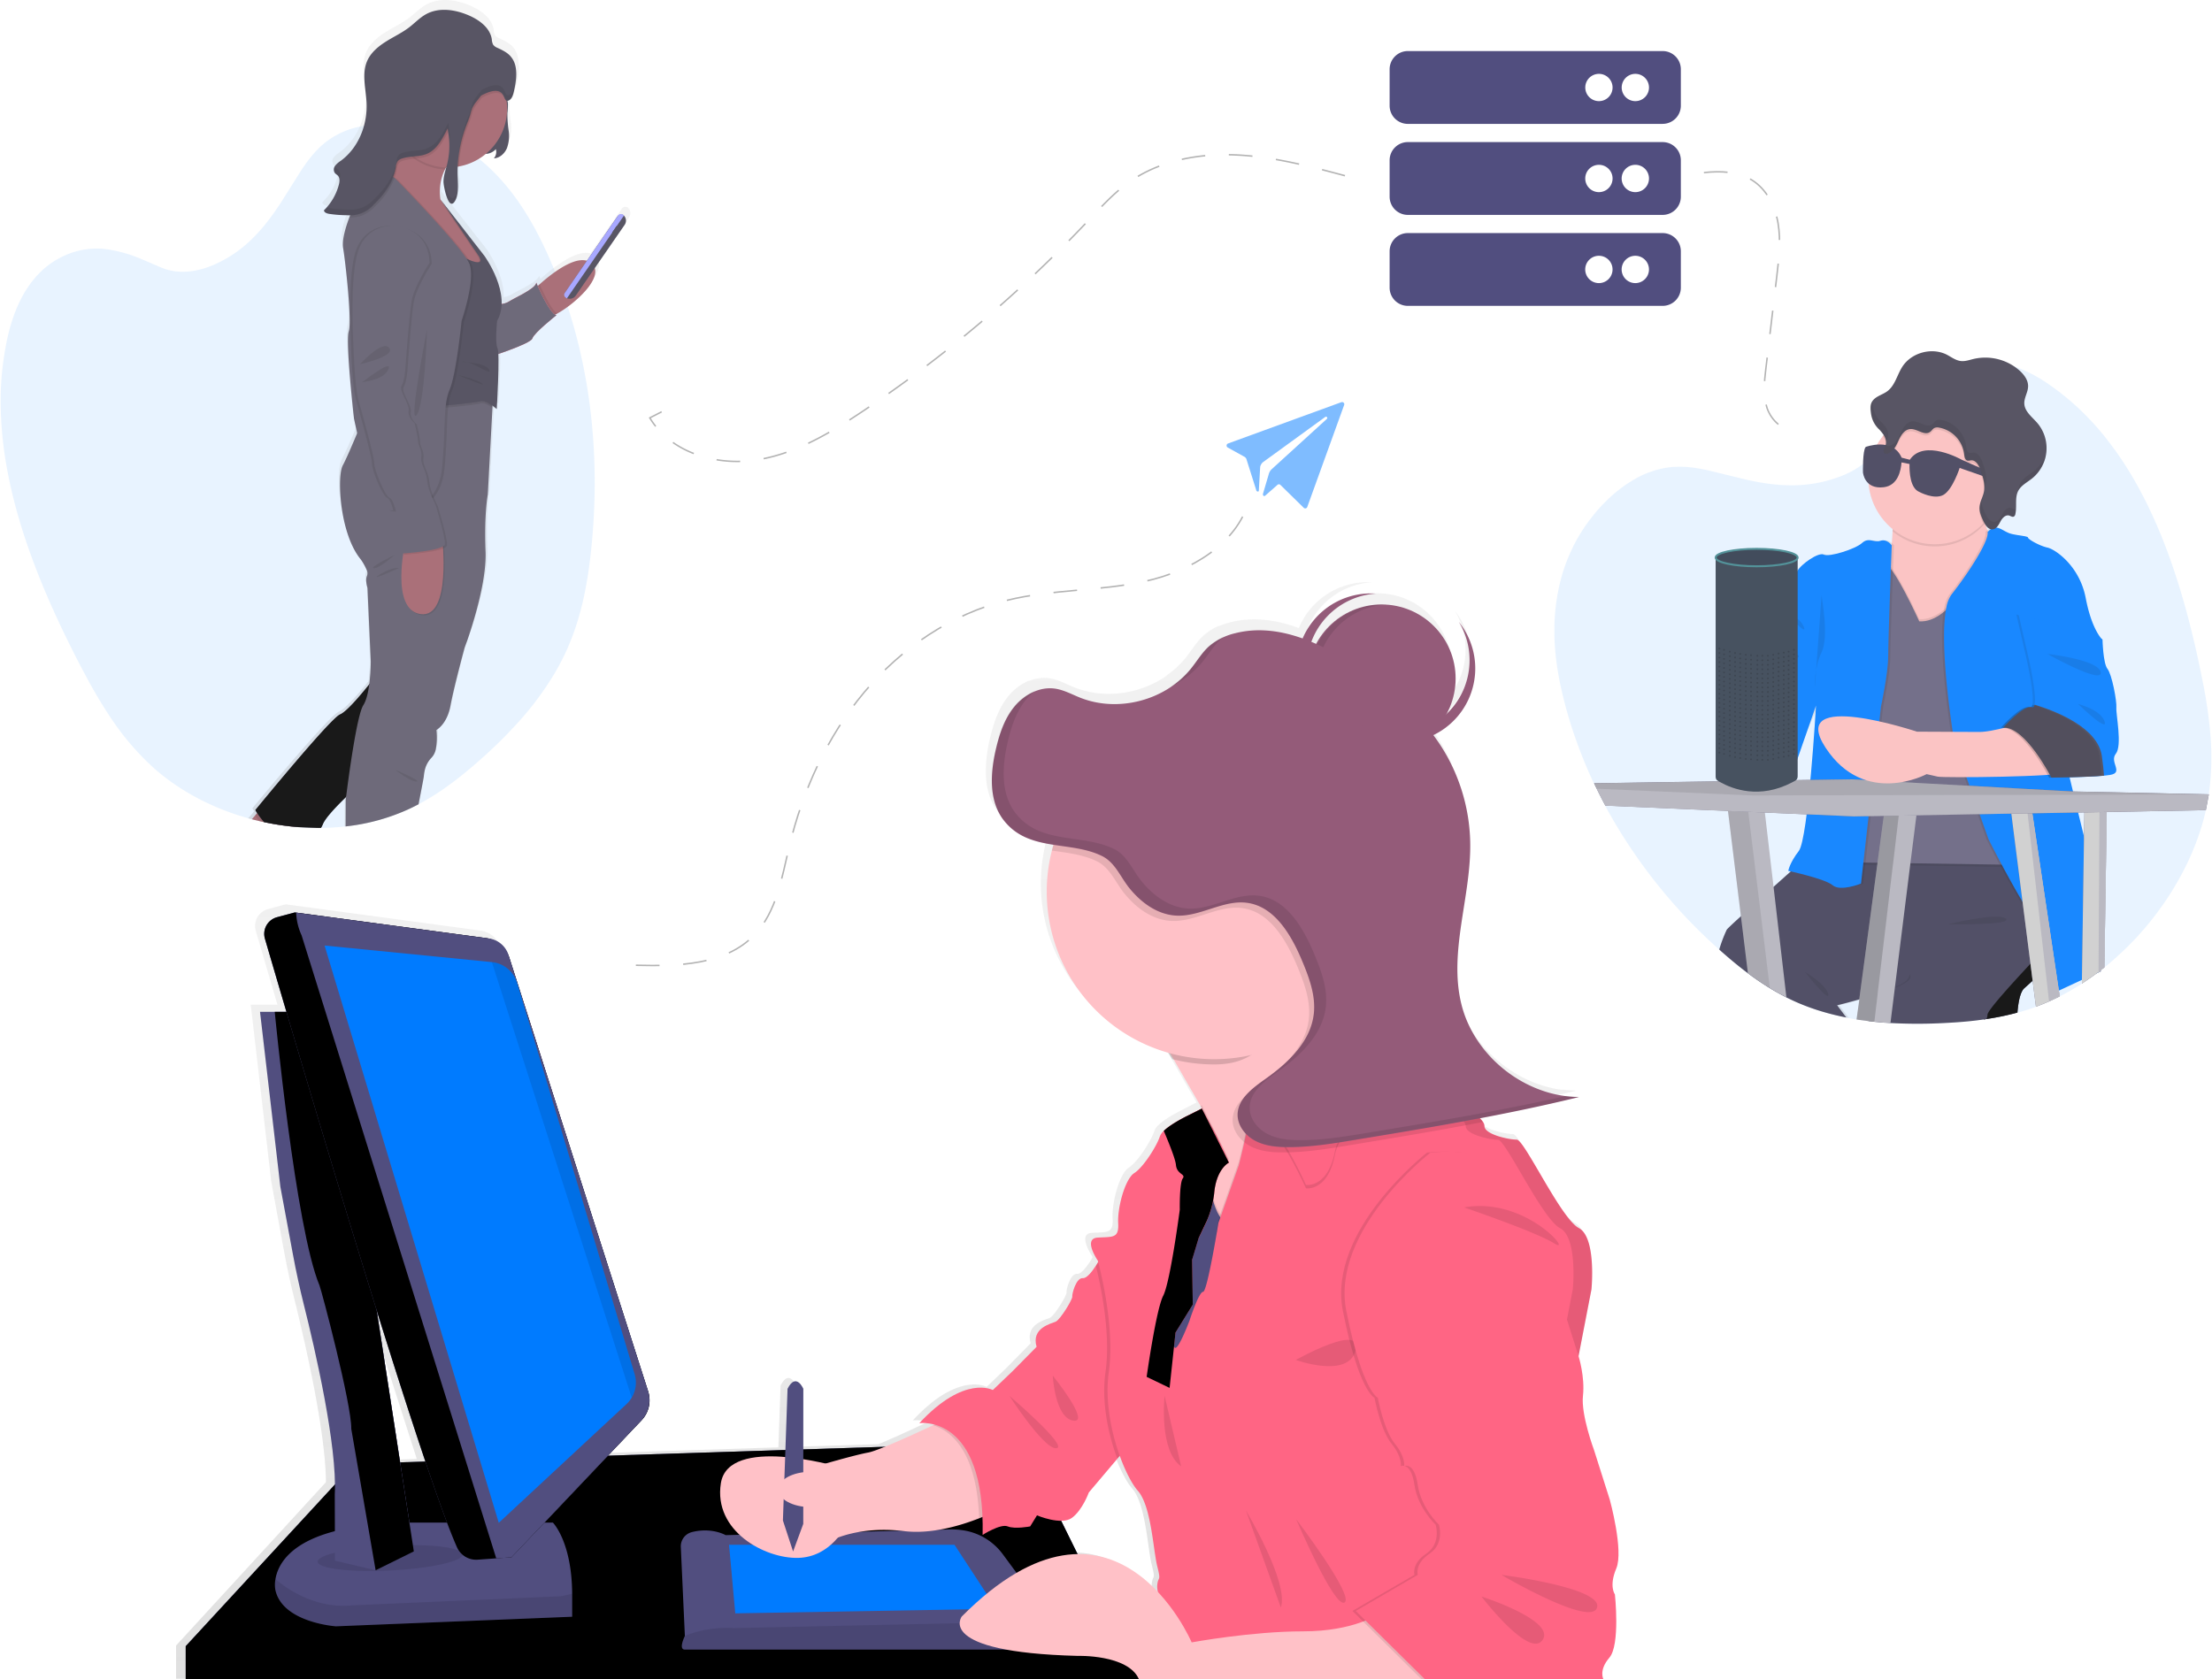
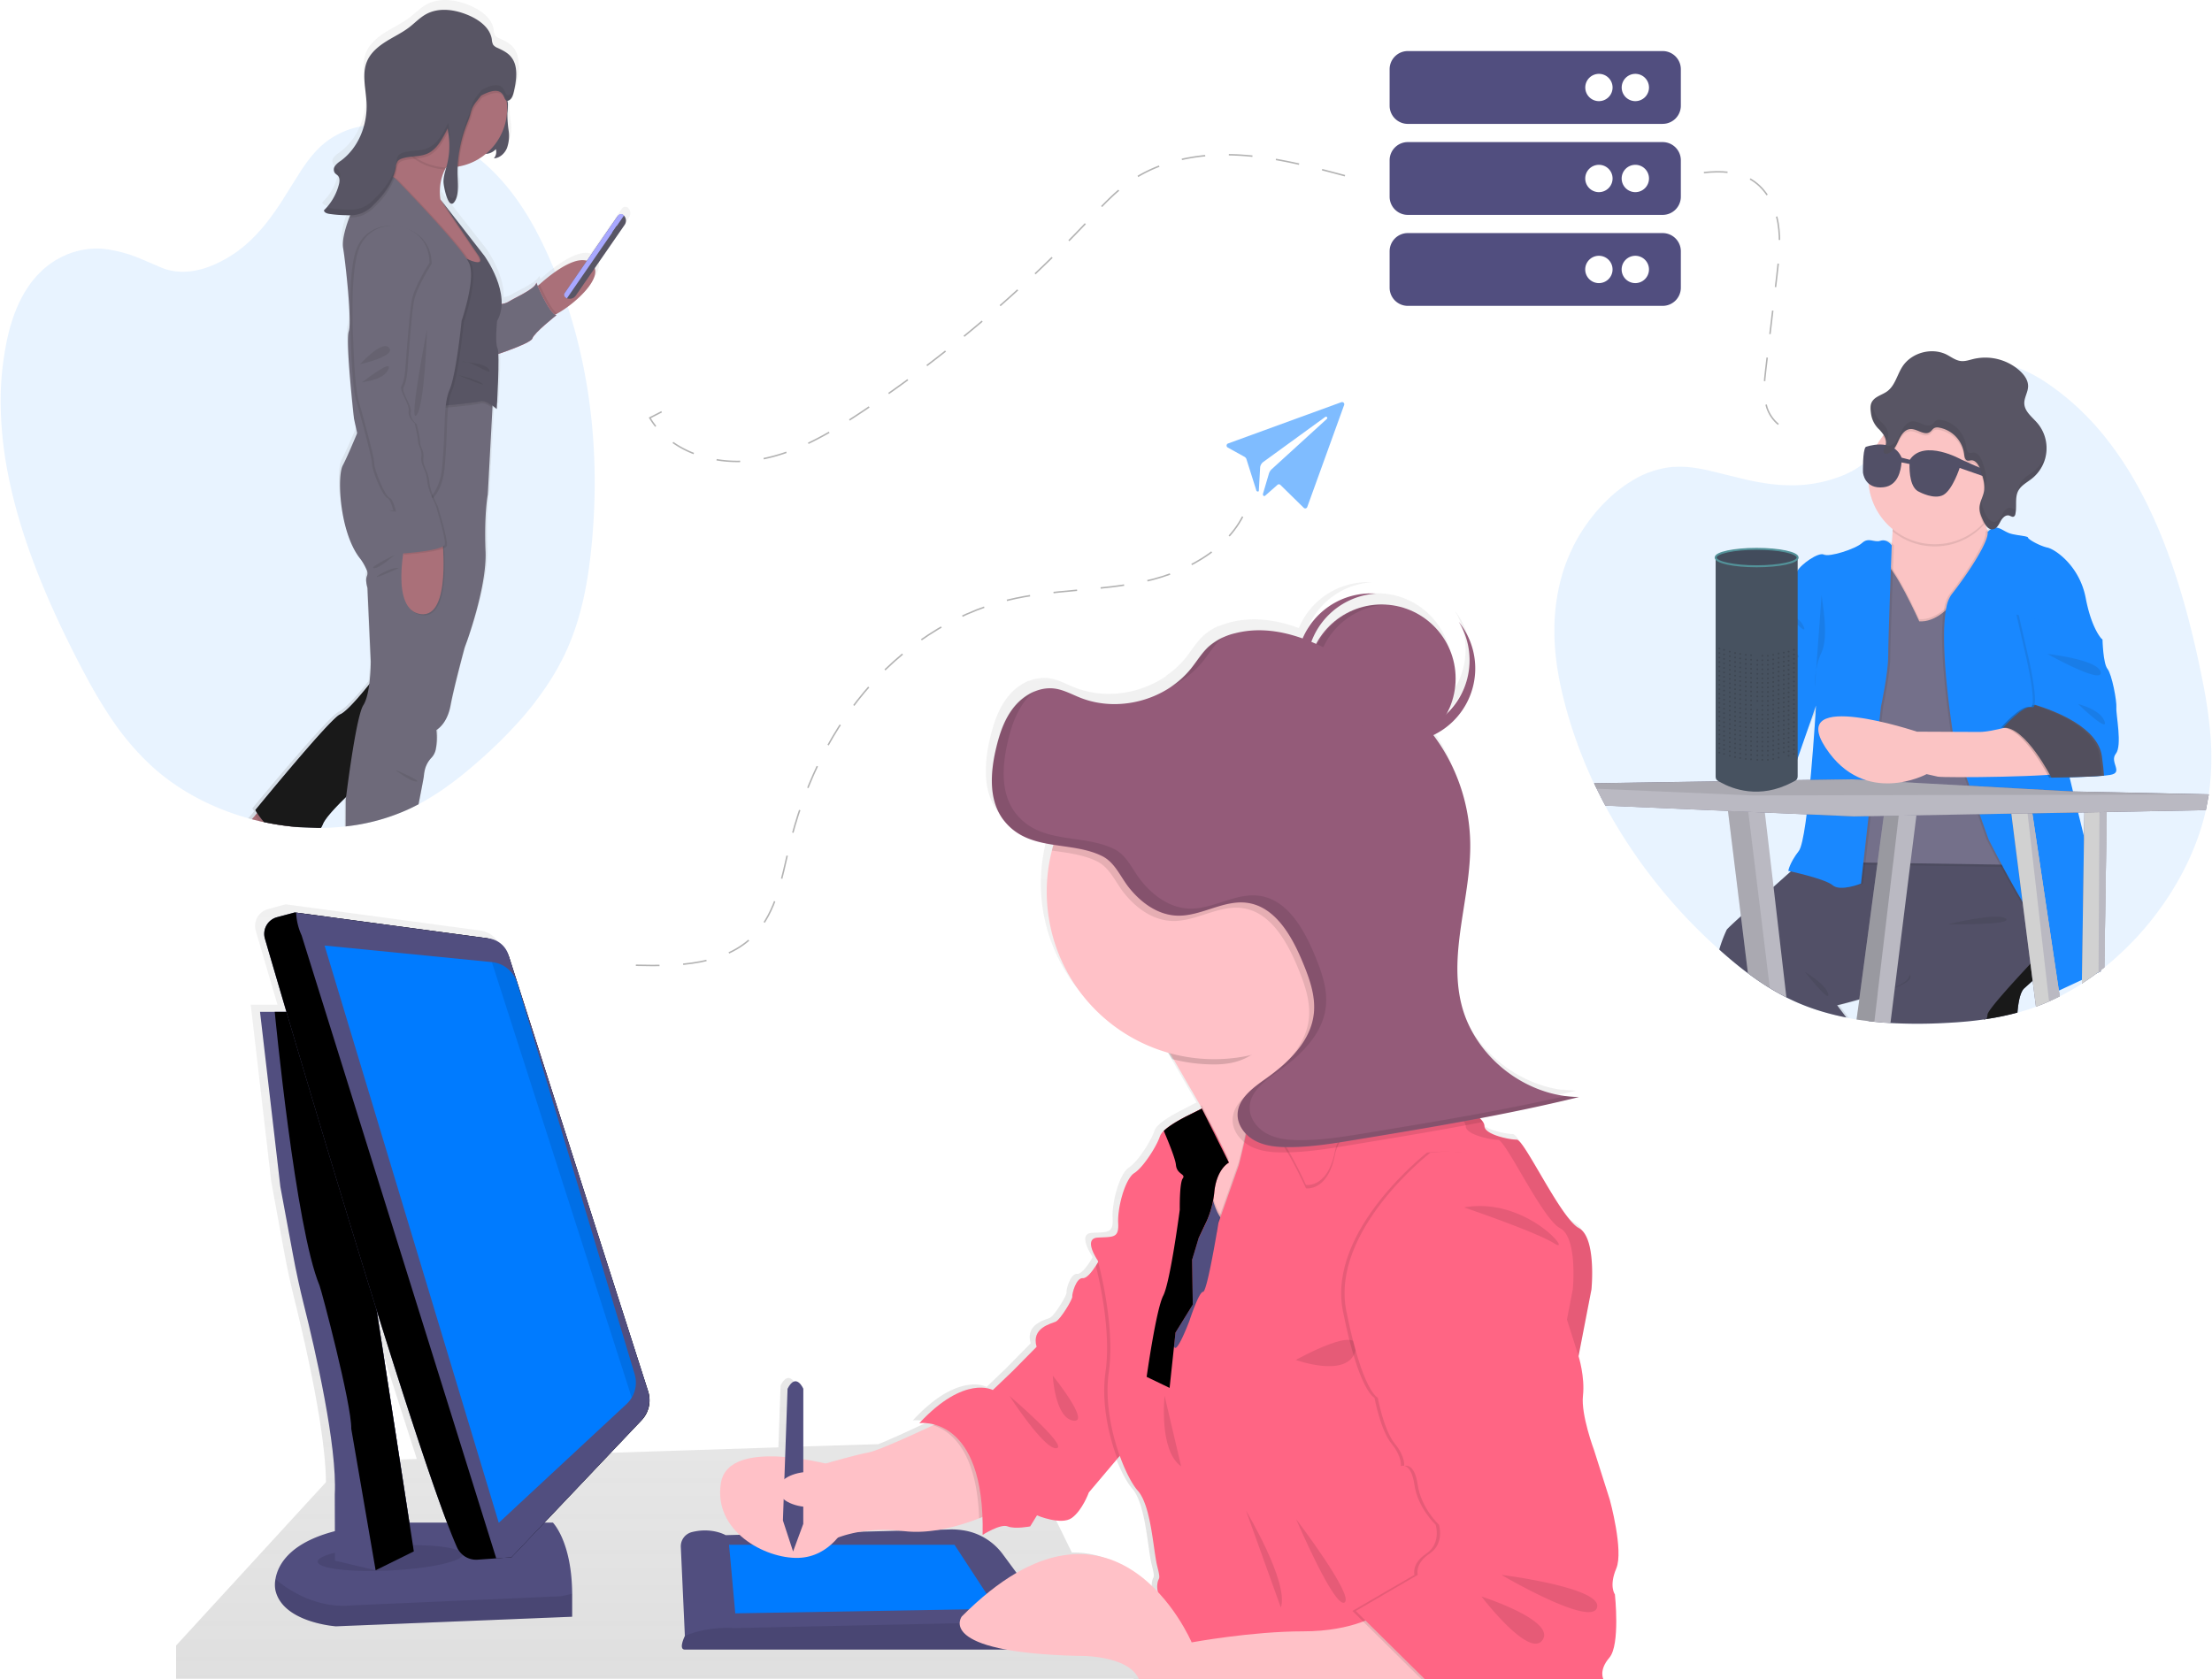
<svg xmlns="http://www.w3.org/2000/svg" xmlns:xlink="http://www.w3.org/1999/xlink" width="1122" height="852" viewBox="0 0 1121.04 851.8">
  <style>.B{opacity:.1}.C{opacity:.2}.D{fill:#514e7f}.E{fill:#007bff}.F{fill:#464353}.G{fill:#b2b1bb}.H{fill:#5e5a6b}.I{fill:#ffc1c7}.J{fill:#ff6584}.K{fill:#3f3d56}.L{fill:#65617d}.M{fill:#a1616a}.N{fill:#fbbebe}.O{stroke-miterlimit:10}.P{stroke-dasharray:12}</style>
  <defs>
    <linearGradient id="A" x1="261.88" y1="444.05" x2="261.88" y2="24.1" gradientUnits="userSpaceOnUse">
      <stop offset="0" stop-color="gray" stop-opacity=".25" />
      <stop offset=".54" stop-color="gray" stop-opacity=".12" />
      <stop offset="1" stop-color="gray" stop-opacity=".1" />
    </linearGradient>
    <linearGradient id="B" x1="493.3" y1="875.74" x2="493.3" y2="319.35" xlink:href="#A" />
    <path id="C" d="M1046.87 483.98c-1.1-.3-3 1-5.44 3.1l-3.9 3.6-.67.65-.3.28-6.12 5.83-4.2 3.78c-1.9 1.65-3 6.18-3.52 12.38a135.91 135.91 0 0 1-15.64 3.26l-.86.13-.45.07-.54-3.08s-9-7.5-6.38-16.9c1.5-5.38 16.28-15.45 28.6-23.07l6.95-4.2 4.1-2.4 5.93-3.37s5.26 20.66 2.45 19.92z" />
    <path id="D" d="M1043.73 502.47l.43 2.9q-2.7 1.37-5.4 2.57-3.3 1.47-6.65 2.7l-6.8-53.3-5.2-40.86-.24-2-.76-5.96h.36l7.6-.83 2.44-.25 1.84 12.33 12.3 82.2z" />
    <path id="E" d="M1068.07 407.98l-1.26 82.7-1.85 1.45v.58l-1.1.5-.77.34-2.1 1.55-.5.35-5.06 3.45v-2.4l1.32-89.9 7.58.95z" />
    <path id="F" d="M251.3 154.3s4 .3 6.54-1.42 13.5-6.4 13.78-9.52c0 0 6.54 15.92 10.23 16.5 0 0-11.37 8.95-12.22 11.8s-23 9.8-23 9.8z" />
    <path id="G" d="M129.15 410.9s.3.56.9 1.47a42.53 42.53 0 0 0 3.49 4.61 132.78 132.78 0 0 0 17.77 2.57l9.72.37h1.4a14.32 14.32 0 0 0 1-2c1.23-2.92 5.9-8 11-13 .24-.25.5-.5.74-.73 7.3-7.07 15.17-13.76 15.17-13.76l.76-48.7s-1.73 2.3-4.2 5.4c-4.52 5.65-11.5 13.9-14.8 15.25-5.07 2.14-42.96 48.52-42.96 48.52z" />
-     <path id="H" d="M93.83 834.98l85.35-92.5 339-10.9 59.18 120.08H93.83v-16.66z" />
    <path id="I" d="M209.52 786.9l-19.38 9.58-12.36-71.78c.24-12.23-15.1-70.3-16.1-72.68-12.22-29.17-22.7-138.76-22.7-138.76h17.1l14.43 20.64z" />
    <path id="J" d="M325.05 720.32l-66 69.55-7.74.55-9.43.68a10.63 10.63 0 0 1-10.48-6.29c-20-45-83.94-262.6-97.4-308.68a8.74 8.74 0 0 1 6.13-10.9l9-2.42.67.08 96.15 12.9a14.65 14.65 0 0 1 12 10.06l70.38 219.93a14.64 14.64 0 0 1-3.28 14.54z" />
    <path id="K" d="M622.85 589.7s-6.4 3.1-7.47 15.6a49.17 49.17 0 0 1-3.65 13.74l-4.2 8.85-3.35 11.14.35 22.68-8.76 14.18-3 28.08-11.64-5.6s4.8-34.22 8.4-41.15 8.4-43.63 8.4-43.63-.22-13.47 1.5-15.84-3-1.94-3.45-6.9c-.26-2.94-3.54-11.1-6.17-17.25 3.88-3.72 11.77-7.53 11.77-7.53l7.54-3.77z" />
  </defs>
  <g opacity=".9">
    <path d="M1119.76 402.74v.12a.15.15 0 0 0 0 .06c0 .3-.08.58-.13.87l-1.34 7.1c-3.6 16.2-11 32.23-20.9 46.73l-1.18 1.67-2.32 3.23-1.67 2.2a156 156 0 0 1-12.54 14.37c-2.44 2.46-5 4.84-7.53 7.1l-1.12 1q-2.07 1.8-4.2 3.5c-.6.5-1.23 1-1.85 1.45l-1.08.84-.77.57c-.7.53-1.4 1-2.1 1.55l-.5.35c-1.67 1.2-3.35 2.34-5.06 3.45a124.1 124.1 0 0 1-11.29 6.5q-2.7 1.37-5.4 2.57-3.3 1.47-6.65 2.7c-.6.23-1.2.44-1.82.66-1.7.6-3.44 1.14-5.16 1.64l-.88.26-1.5.4a135.91 135.91 0 0 1-15.64 3.26l-.86.13-.45.07c-6.7 1-13.36 1.5-20 1.83a251.24 251.24 0 0 1-27.45 0l-2.5-.17h-.45c-1.73-.13-3.46-.3-5.18-.47l-3-.34c-1.52-.18-3-.4-4.54-.6h-.07l-1.45-.23c-1.3-.2-2.6-.43-3.9-.7l-1.32-.24-2.4-.5q-6.28-1.35-12.32-3.28l-.92-.3q-4.38-1.46-8.6-3.25-3.13-1.35-6.15-2.87-4.32-2.2-8.42-4.7-5.73-3.5-11.1-7.56c-4.7-3.5-9.24-7.3-13.64-11.2l-.9-.82-1.66-1.5a269.69 269.69 0 0 1-56.13-71.36q-2.28-4.26-4.42-8.66l-1.3-2.7a2.14 2.14 0 0 1-.1-.22l-.66-1.4c-1.8-3.88-3.5-7.85-5.1-11.87l-.72-1.82-1.12-2.94-.45-1.23q-2.07-5.6-3.86-11.35l-.6-2q-.95-3.12-1.8-6.28c-.53-1.94-1-3.9-1.5-5.9-.08-.3-.15-.62-.22-.94-4-16.88-5.7-35.12-1.65-53.63.27-1.26.57-2.52.9-3.77.48-1.87 1-3.74 1.66-5.6l.44-1.32.18-.48c0-.1.07-.23.1-.34a.68.68 0 0 0 .07-.2l1.08-2.77a96.15 96.15 0 0 1 1.19-2.77l.06-.13c0-.12.1-.23.16-.35l1-2.14.36-.72.1-.36.6-1.1a90 90 0 0 1 9.68-14.69 82.9 82.9 0 0 1 6.6-7.25 71.48 71.48 0 0 1 11.59-9.28q1-.6 1.92-1.17a47.93 47.93 0 0 1 17.37-6.3c7.94-1.12 15.4.17 22.64 1.9l.73.18 3.65.9 12.8 3.13c4 .9 8 1.65 12.13 2.18a85.33 85.33 0 0 0 12.55.7c.62 0 1.26 0 1.9-.06a68.25 68.25 0 0 0 22.5-4.94 43.33 43.33 0 0 0 14.64-9.67 32.88 32.88 0 0 0 2.26-2.6 30.24 30.24 0 0 0 3.18-5 60.08 60.08 0 0 0 .81-1.6c.1-.18.2-.38.3-.57l1.53-3c.06-.1.1-.22.17-.32l2.24-4.22a80.88 80.88 0 0 1 10.82-15.94 45.31 45.31 0 0 1 16.06-11.53c1-.43 2-.84 3.1-1.22a45.16 45.16 0 0 1 14.48-2.59h1.73a50.55 50.55 0 0 1 14.42 2.55 74.65 74.65 0 0 1 19.81 10.26 133.59 133.59 0 0 1 24.81 22.79l1.73 2.08a172.85 172.85 0 0 1 16.59 24.47c14.46 25.62 23.94 55.63 30.78 86.2l.33 1.46.47 2.15.94 4.43.68 3.28.47 2.37.3 1.5a238.63 238.63 0 0 1 3.63 24.75c0 .3 0 .62.07.93a136 136 0 0 1-.74 30.7z" class="B E" />
    <use xlink:href="#C" class="K" />
    <use xlink:href="#C" class="B" />
    <path d="M1044.7 472.72l-4.7 4.88-4.23 4.44-.78.8-5.67 6c-10.22 10.94-21.78 23.75-21.78 25.8a6.64 6.64 0 0 1-.49 2.22l-.86.13-.45.07c-6.7 1-13.36 1.5-20 1.83a251.24 251.24 0 0 1-27.45 0l-2.5-.17h-.45c-1.73-.13-3.46-.3-5.18-.47l-3-.34 3.63-5.12c2.45-3.52 4.88-7.16 6.9-10.46l.35-.56c1.2-2 2.26-3.9 3.07-5.52a14.74 14.74 0 0 0 1.63-4.62 25.25 25.25 0 0 1 1.79-5.73c4.4-11.2 15.94-34 22.38-46.6l4.54-8.76 21.57-5.82 7.45-2h.1l.27-.08 7.86-2.1 2.6-.7 3-.8 7.6 12.95 2.22 32.34z" class="K" />
    <path d="M937.27 516.32l-4.87-6.45s4.37-1.06 10.07-2.67l9.37-2.84 5.9-2.08 2.8-1.1c4.14-1.74 7.25-3.5 7.88-5.1a3.29 3.29 0 0 0-.16-1.89 51.24 51.24 0 0 0-3.68-8.34l-1.73-3.22c-2-3.65-4.4-7.83-7-12.24l-6.92-11.4-6.32-10.1c-.06-.1-.13-.2-.2-.3L924 420.1l-5.62 13.5-.24.22-9.25 8.2-.22.2-9.48 8.45-7.35 6.6-9.2 8.32a73.67 73.67 0 0 0-6.21 6 64.9 64.9 0 0 0-4 10.81c4.4 3.92 8.93 7.7 13.64 11.22 3.6 2.68 7.28 5.2 11.1 7.55q4.1 2.52 8.42 4.7 3 1.5 6.15 2.87 4.2 1.8 8.6 3.25l.92.3q6 1.94 12.32 3.28l2.4.5z" class="B" />
    <path d="M1014.03 421.5l-.9 1.38-1.4 2.17-2.2 3.45-.62 1-6.4 10.02-34.2 54.7a20.62 20.62 0 0 0-1 1.89c-.57 1.43-3.14 3-6.7 4.57l-2.5 1.07-6.22 2.25-9.36 2.9c-6.26 1.8-11.24 3-11.24 3l4.67 6.2-2.4-.5q-6.28-1.35-12.32-3.28l-.92-.3q-4.38-1.46-8.6-3.25-3.13-1.35-6.15-2.87-4.32-2.2-8.42-4.7-5.73-3.5-11.1-7.56c-4.7-3.5-9.24-7.3-13.64-11.2l-.9-.82a68.23 68.23 0 0 1 3.77-10c0-.22 2.92-3 7.22-6.9l9.2-8.32 7.35-6.6 8.9-7.96 9.24-8.22 5.63-13.5h1.14l20.57.32h3.12l6.42.1 7.64.1 43.74.68h1.13l6.6.1z" class="K" />
    <path d="M1014.6 282.17l-3.38 30.73s-34.62 13.8-35.46 13.5-23.08-20.27-19.42-33.5c1.83-6.63 2.68-15.83 3.06-23.34s.32-13.25.32-13.25 50.38-18 45.87-5.63c-1.63 4.5-.9 9.9.7 14.92a69.75 69.75 0 0 0 8.3 16.56z" class="N" />
    <path d="M1006.3 265.56c-.3.36-.62.7-.93 1-12.178 12.922-32.286 14.2-46 2.92.38-7.45.32-13.25.32-13.25s50.38-18 45.87-5.63c-1.6 4.54-.87 9.93.74 14.96z" class="B" />
    <path d="M1014.6 242.3c-.01 18.64-15.13 33.746-33.77 33.74s-33.75-15.12-33.75-33.76 15.11-33.754 33.75-33.76a33.56 33.56 0 0 1 33.77 33.78z" class="N" />
    <path d="M972.93 314.02S959.7 284.7 955.2 284.7s-11.54 151.65-11.54 151.65l69 1.1 2.82-79.63-14.08-70.58s-12.7 27.87-28.47 26.8z" class="B" />
    <path d="M972.93 316.27s-13.22-29.32-17.73-29.32-11.54 151.66-11.54 151.66l78.25 1.18-6.47-79.73-14.08-70.57s-12.66 27.87-28.43 26.78z" class="B" />
    <path d="M972.93 315.14s-13.22-29.3-17.73-29.3-11.54 151.65-11.54 151.65l78.25 1.18-6.47-79.76-14.08-70.58s-12.66 27.9-28.43 26.82z" class="L" />
    <path d="M960.1 276.62s-2.36-3.46-5.74-2.33-5.9-2-9.3 1.12-16.9 7.32-19.42 5.9-11.54 4.8-13.5 8.45-8.45 13.5-8.45 13.5-5.62 6.75-4.78 10.4-2 7.88-5.35 9.57-10.13 18.58-10.13 18.58 1.82 22.58-5.78 26.52-2 21.1-2 21.1l35.9-8.5 10.16-23.06s-3.94 67.55-8.73 73.74-5.34 10.14-5.34 10.14 18.57 3.94 22.5 7.3 14.36-.84 14.36-.84l10.13-89.8s3.66-16.88 3.66-25.6 1.8-56.23 1.8-56.23z" class="B" />
    <path d="M958.98 276.62s-2.37-3.46-5.75-2.33-5.9-2-9.3 1.12-16.88 7.32-19.42 5.9-11.54 4.8-13.5 8.45-8.44 13.5-8.44 13.5-5.63 6.75-4.8 10.4-2 7.88-5.34 9.57-10.14 18.58-10.14 18.58 1.82 22.58-5.78 26.52c-1.9 1-3 3.18-3.5 5.92-2.18 11 6.86 21.12 18.1 20.77l19.34-8 10.13-29.15s-3.94 67.55-8.72 73.74-5.34 10.12-5.34 10.12 18.58 3.94 22.52 7.3 14.35-.84 14.35-.84l10.13-89.8s3.66-16.88 3.66-25.6 1.8-56.2 1.8-56.2z" class="E" />
    <path d="M896.94 325.5s3.38 9.3 12.67 8.45-12.67-8.45-12.67-8.45zm9-14.06s6.2 1.13 8.44 6.47-8.44-6.47-8.44-6.47zm17.45-9.54c0 1.13 3.94 20.83 0 29s-3.38 17.73-3.38 17.73zm83.12-32.06s2.2-2.6 4.46-2.3 3.66 1.7 6.48 2.82 9.56 1.4 9.56 2.25 5.92 4.22 9.86 5.06 16.32 9.3 19.42 25.62 8.44 21.1 8.44 21.1l-29.83 14.63 25.9 105c2.8 7.05 3.1 48.7 3.1 48.7s-18.3 8.16-23.08 10.7-2.82-24.2-12.67-39.7-21.1-38-21.1-38L989.9 377.6s-11-64.17-1.7-76 19.14-27.52 18.34-31.75z" class="B" />
    <path d="M1064.96 492.12v.58l-1.1.5-.77.34-7.64 3.46-11.74 5.48a42.14 42.14 0 0 0-1.83.93 1.06 1.06 0 0 1-1.14 0c-1.5-1-2.18-6.08-3.24-12.7-.44-2.74-.94-5.74-1.6-8.8l-.32-1.44a70.75 70.75 0 0 0-2.86-9.62 40.28 40.28 0 0 0-3.51-7.12c-1.3-2-2.6-4.18-3.92-6.38-3.52-5.92-7-12.23-9.92-17.64l-.6-1.13-2.07-3.9-3.2-6.16-1.27-2.5a2.34 2.34 0 0 0-.13-.26l-17.18-48.14s-.42-2.4-1-6.38c-1.57-10.44-4.42-31.67-4.4-48.3a90.08 90.08 0 0 1 .7-12.13l.2-1.3.25-1.36a16.18 16.18 0 0 1 2.57-6.53c9.28-11.82 19.18-27.52 18.34-31.74l.2-.2a9.24 9.24 0 0 1 1.36-1.18 5.33 5.33 0 0 1 2-.9 3.4 3.4 0 0 1 .9 0c2.25.28 3.66 1.7 6.47 2.82s9.57 1.4 9.57 2.25 5.9 4.22 9.85 5.07 16.33 9.28 19.42 25.6c3 15.73 8.06 20.74 8.43 21.1l-1.1.54-16.93 8.3-3.63 1.77-8.17 4 5.2 21.9c0 .17.1.35.13.53l.28 1.16 9.73 40.44 2.2 9 3 12.2c2.6 10.36 4.6 17.95 5.33 19.73 1 2.58 1.72 9.83 2.18 18 .8 12.5.96 27.1.98 30.14z" class="E" />
    <path d="M1068.63 393.06l-3.12.38c-9 .82-26.7 1-26.7 1s-13.23-26.18-24.5-25.33c0 0 10.4-11.82 14.64-10.4.7.23 1.14-.3 1.36-1.3 1.12-5-2.77-22.35-2.77-22.35l-5.35-23.36 31 7.6c2.82.56 11.54 5.07 11.54 5.07s.28 12.1 2.53 14.9 4.8 16.33 4.5 19.7 3.1 19.14-.28 23.36 4.18 9.56-2.86 10.72z" class="B" />
    <path d="M1069.76 393.06l-3.12.38c-9 .82-26.72 1-26.72 1s-13.23-26.18-24.48-25.33c0 0 10.4-11.82 14.63-10.4.7.23 1.15-.3 1.36-1.3 1.13-5-2.77-22.35-2.77-22.35l-5.34-23.36 31 7.6c2.8.56 11.54 5.07 11.54 5.07s.28 12.1 2.53 14.9 4.78 16.33 4.5 19.7 3.1 19.14-.28 23.36 4.18 9.56-2.85 10.72z" class="E" />
    <path d="M1037.95 331.7s25.9 2.82 27 9.3-27-9.3-27-9.3zm-23.35-89.4a33.56 33.56 0 0 1-9.23 23.18.48.48 0 0 1-.08-.16c-1-2.14-2-4.36-1.88-6.7.1-2.83 1.72-5.4 2.25-8.2.67-3.54-.5-7.13-1.63-10.54-.83-2.5-2.44-5.53-5.06-5.22a6.9 6.9 0 0 1-1.55.18c-1.4-.22-1.68-2-1.83-3.44a15.59 15.59 0 0 0-12.73-13.35 3.93 3.93 0 0 0-2.23.15c-1 .44-1.5 1.5-2.38 2.1-2.86 2-6.5-1.8-10-1.52-3 .25-4.75 3.27-6 6s-2.74 5.77-5.63 6.4a1.71 1.71 0 0 1-1.37-.15c-.9-.66-.28-2 .2-3.07 1.18-2.67.4-4.8-1.06-6.7a33.76 33.76 0 0 1 60.15 21.08z" class="B" />
    <path d="M905.57 505.9q-4.32-2.2-8.42-4.7-5.73-3.5-11.1-7.56l-10.5-85.35 18.58-.56.52 4.53 4.5 38.45z" class="G" />
    <path d="M897.15 501.17q-5.73-3.5-11.1-7.56l-10.5-85.35 10.88-.33-.47 1.74.27 2.2 5.56 45.43z" class="B" />
    <path d="M972.1 408.82l-.6 4.77-3.2 25.4-9.97 79.92-2.5-.17h-.45l-5.18-.47-3-.34-4.54-.6h-.07l-1.45-.23 1.37-9.88v-.34l12.96-96.9.65-.05z" class="G" />
    <path d="M962.8 411.36l-.28 2.4-.82 6.93-2 17.04-.17 1.18-3.72 31.54-4 33.58v.4l-1 8.38-.64 5.46-3-.34-4.54-.6h-.07l-1.45-.23 1.42-9.87v-.34l12.96-96.9.65-.05z" class="C" />
    <use xlink:href="#D" class="L" />
    <use xlink:href="#D" fill="#ccc" class="B" />
    <path d="M1044.16 505.38q-2.7 1.37-5.4 2.57l-11.2-98-.47-2.28 2.44-.25 1.84 12.33 12.38 82.72z" class="G" />
    <use xlink:href="#E" class="L" />
    <use xlink:href="#E" fill="#ccc" class="B" />
    <path d="M1068.07 407.98l-1.26 82.7-1.85 1.45v.58l-1.1.5v-.23l.48-85.47z" class="G" />
    <path d="M1119.74 402.9a.15.15 0 0 0 0 .06c0 .3-.08.58-.13.87l-1.34 7.1-64.74 1.2h-1.12l-22.13.4h-2.44l-24.22.45h-1.1l-54.15 1h-3.6l-5 .1-126-5.47q-2.28-4.26-4.42-8.66l-1.3-2.7 109.7-1.7h1.13l20-.3 6.85.38h.12l105.28 5.8z" class="L" />
    <path d="M1119.74 402.9a.13.13 0 0 1 0 .06c0 .3-.08.58-.13.87l-1.34 7.1-64.74 1.2h-1.12l-22.13.4h-2.44l-24.22.45h-1.1l-54.15 1h-3.6l-5 .1-22.78-1h-1.12l-29.6-1.28-10.3-.44-62.23-2.7q-2.28-4.26-4.42-8.66l-1.3-2.7 109.7-1.7h1.13l20-.3 6.85.38h.13l3.44.2 1.12.07 100.7 5.54z" class="G" />
    <path d="M1119.74 402.9a.13.13 0 0 1 0 .06l-105.9.25h-14.87l-110.47.26-79.2-3.42-1.3-2.7 130.83-2 6.85.38h.13l3.44.2 1.12.07 100.7 5.54zm-66.3-45.86c1.7.56 11.54 3.1 13.5 9s-13.5-9-13.5-9z" class="B" />
    <path d="M1024.38 366.9s-14.35 4.36-20.83 4.36-31.8-.14-31.8-.14-66.15-22.1-46.3 8.16 51.22 13.37 51.22 13.37l5.63 1.27c3.1.7 62.9.14 64.88-2.25s-22.8-24.77-22.8-24.77z" class="N" />
    <path d="M1065.52 393.44c-9 .82-26.7 1-26.7 1s-13.23-26.18-24.5-25.33c0 0 10.4-11.82 14.64-10.4.7.23 1.14-.3 1.36-1.3 11 3.37 32 11.6 34.1 26.06.54 3.9.9 7.2 1.1 9.98z" class="B" />
    <path d="M1066.64 393.44c-9 .82-26.72 1-26.72 1s-13.23-26.18-24.48-25.33c0 0 10.4-11.82 14.63-10.4.7.23 1.15-.3 1.36-1.3 11 3.37 32 11.6 34.1 26.06.55 3.9.9 7.2 1.1 9.98z" class="F" />
    <path d="M1065.52 393.44c-9 .83-26.7 1-26.7 1s-13.23-26.18-24.5-25.33c0 0 10.4-11.82 14.64-10.42.7.24 1.14-.28 1.36-1.3 11 3.37 32 11.6 34.1 26.06.54 3.92.9 7.2 1.1 9.98zm-77.95 75.34s25.33-6.2 29.27-2.82-29.27 2.82-29.27 2.82zm-72.62 24.2s10.7 6.2 11.82 11.26-11.82-11.26-11.82-11.26z" class="B" />
    <path d="M869.68 282.9v110.92c0 1.9 1 2.18 2.7 3.1 5.63 3.12 19.5 8.68 36.13-.12 1.7-.9 2.76-1.2 2.76-3.14V283.6s-21.15 8.53-41.58-.7z" fill="#333f4f" />
    <ellipse cx="890.47" cy="282.81" rx="20.79" ry="4.42" fill="#2d394a" stroke="#40868e" />
    <g class="C">
      <circle cx="871.57" cy="328.95" r=".47" />
      <circle cx="873.94" cy="329.61" r=".47" />
      <circle cx="876.86" cy="330.54" r=".47" />
      <circle cx="882.11" cy="331.67" r=".47" />
      <circle cx="887.64" cy="332.34" r=".47" />
      <circle cx="893.37" cy="332.61" r=".47" />
      <circle cx="901.59" cy="331.48" r=".47" />
      <circle cx="898.87" cy="332.14" r=".47" />
      <circle cx="906.68" cy="330.54" r=".47" />
      <circle cx="904.23" cy="331.01" r=".47" />
      <circle cx="909.37" cy="329.61" r=".47" />
      <circle cx="879.54" cy="331.21" r=".47" />
      <circle cx="884.96" cy="332.14" r=".47" />
-       <circle cx="890.83" cy="332.61" r=".47" />
      <circle cx="896.17" cy="332.61" r=".47" />
      <circle cx="871.57" cy="331.24" r=".47" />
      <circle cx="873.94" cy="331.91" r=".47" />
      <circle cx="876.86" cy="332.84" r=".47" />
      <circle cx="882.11" cy="333.97" r=".47" />
      <circle cx="887.64" cy="334.64" r=".47" />
      <circle cx="893.37" cy="334.9" r=".47" />
      <circle cx="901.59" cy="333.77" r=".47" />
      <circle cx="898.87" cy="334.44" r=".47" />
      <circle cx="906.68" cy="332.84" r=".47" />
      <circle cx="904.23" cy="333.31" r=".47" />
      <circle cx="909.37" cy="331.91" r=".47" />
      <circle cx="879.54" cy="333.5" r=".47" />
      <circle cx="884.96" cy="334.44" r=".47" />
      <circle cx="890.83" cy="334.9" r=".47" />
      <circle cx="896.17" cy="334.9" r=".47" />
      <circle cx="871.57" cy="333.54" r=".47" />
      <circle cx="873.94" cy="334.2" r=".47" />
      <circle cx="876.86" cy="335.14" r=".47" />
      <circle cx="882.11" cy="336.27" r=".47" />
      <circle cx="887.64" cy="336.94" r=".47" />
      <circle cx="893.37" cy="337.2" r=".47" />
      <circle cx="901.59" cy="336.07" r=".47" />
      <circle cx="898.87" cy="336.73" r=".47" />
      <circle cx="906.68" cy="335.14" r=".47" />
      <circle cx="904.23" cy="335.6" r=".47" />
      <circle cx="909.37" cy="334.2" r=".47" />
      <circle cx="879.54" cy="335.8" r=".47" />
      <circle cx="884.96" cy="336.73" r=".47" />
      <circle cx="890.83" cy="337.2" r=".47" />
      <circle cx="896.17" cy="337.2" r=".47" />
      <circle cx="871.57" cy="335.84" r=".47" />
      <circle cx="873.94" cy="336.5" r=".47" />
      <circle cx="876.86" cy="337.43" r=".47" />
      <circle cx="882.11" cy="338.56" r=".47" />
      <circle cx="887.64" cy="339.23" r=".47" />
      <circle cx="893.37" cy="339.49" r=".47" />
      <circle cx="901.59" cy="338.36" r=".47" />
      <circle cx="898.87" cy="339.03" r=".47" />
      <circle cx="906.68" cy="337.43" r=".47" />
      <circle cx="904.23" cy="337.9" r=".47" />
      <circle cx="909.37" cy="336.5" r=".47" />
      <circle cx="879.54" cy="338.09" r=".47" />
      <circle cx="884.96" cy="339.03" r=".47" />
      <circle cx="890.83" cy="339.49" r=".47" />
      <circle cx="896.17" cy="339.49" r=".47" />
      <circle cx="871.57" cy="338.13" r=".47" />
      <circle cx="873.94" cy="338.79" r=".47" />
      <circle cx="876.86" cy="339.73" r=".47" />
      <circle cx="882.11" cy="340.86" r=".47" />
      <circle cx="887.64" cy="341.53" r=".47" />
      <circle cx="893.37" cy="341.79" r=".47" />
      <circle cx="901.59" cy="340.66" r=".47" />
      <circle cx="898.87" cy="341.32" r=".47" />
      <circle cx="906.68" cy="339.73" r=".47" />
      <circle cx="904.23" cy="340.19" r=".47" />
      <circle cx="909.37" cy="338.79" r=".47" />
      <circle cx="879.54" cy="340.39" r=".47" />
      <circle cx="884.96" cy="341.32" r=".47" />
      <circle cx="890.83" cy="341.79" r=".47" />
      <circle cx="896.17" cy="341.79" r=".47" />
      <circle cx="871.57" cy="340.43" r=".47" />
      <circle cx="873.94" cy="341.09" r=".47" />
      <circle cx="876.86" cy="342.02" r=".47" />
      <circle cx="882.11" cy="343.15" r=".47" />
      <circle cx="887.64" cy="343.82" r=".47" />
      <circle cx="893.37" cy="344.09" r=".47" />
      <circle cx="901.59" cy="342.95" r=".47" />
      <circle cx="898.87" cy="343.62" r=".47" />
      <circle cx="906.68" cy="342.02" r=".47" />
      <circle cx="904.23" cy="342.49" r=".47" />
      <circle cx="909.37" cy="341.09" r=".47" />
      <circle cx="879.54" cy="342.69" r=".47" />
      <circle cx="884.96" cy="343.62" r=".47" />
      <circle cx="890.83" cy="344.09" r=".47" />
      <circle cx="896.17" cy="344.09" r=".47" />
      <circle cx="871.57" cy="342.72" r=".47" />
      <circle cx="873.94" cy="343.38" r=".47" />
      <circle cx="876.86" cy="344.32" r=".47" />
      <circle cx="882.11" cy="345.45" r=".47" />
      <circle cx="887.64" cy="346.12" r=".47" />
      <circle cx="893.37" cy="346.38" r=".47" />
      <circle cx="901.59" cy="345.25" r=".47" />
      <circle cx="898.87" cy="345.91" r=".47" />
      <circle cx="906.68" cy="344.32" r=".47" />
      <circle cx="904.23" cy="344.78" r=".47" />
      <circle cx="909.37" cy="343.38" r=".47" />
      <circle cx="879.54" cy="344.98" r=".47" />
      <circle cx="884.96" cy="345.91" r=".47" />
      <circle cx="890.83" cy="346.38" r=".47" />
      <circle cx="896.17" cy="346.38" r=".47" />
      <circle cx="871.57" cy="345.02" r=".47" />
      <circle cx="873.94" cy="345.68" r=".47" />
      <circle cx="876.86" cy="346.61" r=".47" />
      <circle cx="882.11" cy="347.74" r=".47" />
      <circle cx="887.64" cy="348.41" r=".47" />
      <circle cx="893.37" cy="348.68" r=".47" />
      <circle cx="901.59" cy="347.55" r=".47" />
      <circle cx="898.87" cy="348.21" r=".47" />
      <circle cx="906.68" cy="346.61" r=".47" />
      <circle cx="904.23" cy="347.08" r=".47" />
      <circle cx="909.37" cy="345.68" r=".47" />
      <circle cx="879.54" cy="347.28" r=".47" />
      <circle cx="884.96" cy="348.21" r=".47" />
      <circle cx="890.83" cy="348.68" r=".47" />
      <circle cx="896.17" cy="348.68" r=".47" />
      <circle cx="871.57" cy="347.31" r=".47" />
      <circle cx="873.94" cy="347.98" r=".47" />
      <circle cx="876.86" cy="348.91" r=".47" />
      <circle cx="882.11" cy="350.04" r=".47" />
      <circle cx="887.64" cy="350.71" r=".47" />
      <circle cx="893.37" cy="350.97" r=".47" />
      <circle cx="901.59" cy="349.84" r=".47" />
      <circle cx="898.87" cy="350.51" r=".47" />
      <circle cx="906.68" cy="348.91" r=".47" />
      <circle cx="904.23" cy="349.38" r=".47" />
      <circle cx="909.37" cy="347.98" r=".47" />
      <circle cx="879.54" cy="349.57" r=".47" />
      <circle cx="884.96" cy="350.51" r=".47" />
      <circle cx="890.83" cy="350.97" r=".47" />
      <circle cx="896.17" cy="350.97" r=".47" />
      <circle cx="871.57" cy="349.61" r=".47" />
      <circle cx="873.94" cy="350.27" r=".47" />
      <circle cx="876.86" cy="351.2" r=".47" />
      <circle cx="882.11" cy="352.33" r=".47" />
      <circle cx="887.64" cy="353" r=".47" />
      <circle cx="893.37" cy="353.27" r=".47" />
      <circle cx="901.59" cy="352.14" r=".47" />
      <circle cx="898.87" cy="352.8" r=".47" />
      <circle cx="906.68" cy="351.2" r=".47" />
      <circle cx="904.23" cy="351.67" r=".47" />
      <circle cx="909.37" cy="350.27" r=".47" />
      <circle cx="879.54" cy="351.87" r=".47" />
      <circle cx="884.96" cy="352.8" r=".47" />
      <circle cx="890.83" cy="353.27" r=".47" />
      <circle cx="896.17" cy="353.27" r=".47" />
      <circle cx="871.57" cy="351.9" r=".47" />
      <circle cx="873.94" cy="352.57" r=".47" />
      <circle cx="876.86" cy="353.5" r=".47" />
      <circle cx="882.11" cy="354.63" r=".47" />
      <circle cx="887.64" cy="355.3" r=".47" />
      <circle cx="893.37" cy="355.56" r=".47" />
      <circle cx="901.59" cy="354.43" r=".47" />
      <circle cx="898.87" cy="355.1" r=".47" />
      <circle cx="906.68" cy="353.5" r=".47" />
      <circle cx="904.23" cy="353.97" r=".47" />
      <circle cx="909.37" cy="352.57" r=".47" />
      <circle cx="879.54" cy="354.16" r=".47" />
      <circle cx="884.96" cy="355.1" r=".47" />
      <circle cx="890.83" cy="355.56" r=".47" />
      <circle cx="896.17" cy="355.56" r=".47" />
      <circle cx="871.57" cy="354.2" r=".47" />
      <circle cx="873.94" cy="354.86" r=".47" />
      <circle cx="876.86" cy="355.8" r=".47" />
      <circle cx="882.11" cy="356.93" r=".47" />
      <circle cx="887.64" cy="357.6" r=".47" />
      <circle cx="893.37" cy="357.86" r=".47" />
      <circle cx="901.59" cy="356.73" r=".47" />
      <circle cx="898.87" cy="357.39" r=".47" />
      <circle cx="906.68" cy="355.8" r=".47" />
      <circle cx="904.23" cy="356.26" r=".47" />
      <circle cx="909.37" cy="354.86" r=".47" />
      <circle cx="879.54" cy="356.46" r=".47" />
      <circle cx="884.96" cy="357.39" r=".47" />
-       <circle cx="890.83" cy="357.86" r=".47" />
      <circle cx="896.17" cy="357.86" r=".47" />
      <circle cx="871.57" cy="356.5" r=".47" />
      <circle cx="873.94" cy="357.16" r=".47" />
      <circle cx="876.86" cy="358.09" r=".47" />
      <circle cx="882.11" cy="359.22" r=".47" />
      <circle cx="887.64" cy="359.89" r=".47" />
      <circle cx="893.37" cy="360.15" r=".47" />
      <circle cx="901.59" cy="359.02" r=".47" />
      <circle cx="898.87" cy="359.69" r=".47" />
      <circle cx="906.68" cy="358.09" r=".47" />
      <circle cx="904.23" cy="358.56" r=".47" />
      <circle cx="909.37" cy="357.16" r=".47" />
      <circle cx="879.54" cy="358.75" r=".47" />
      <circle cx="884.96" cy="359.69" r=".47" />
      <circle cx="890.83" cy="360.15" r=".47" />
      <circle cx="896.17" cy="360.15" r=".47" />
      <circle cx="871.57" cy="358.79" r=".47" />
      <circle cx="873.94" cy="359.45" r=".47" />
      <circle cx="876.86" cy="360.39" r=".47" />
      <circle cx="882.11" cy="361.52" r=".47" />
      <circle cx="887.64" cy="362.19" r=".47" />
      <circle cx="893.37" cy="362.45" r=".47" />
      <circle cx="901.59" cy="361.32" r=".47" />
      <circle cx="898.87" cy="361.98" r=".47" />
      <circle cx="906.68" cy="360.39" r=".47" />
      <circle cx="904.23" cy="360.85" r=".47" />
      <circle cx="909.37" cy="359.45" r=".47" />
      <circle cx="879.54" cy="361.05" r=".47" />
      <circle cx="884.96" cy="361.98" r=".47" />
      <circle cx="890.83" cy="362.45" r=".47" />
      <circle cx="896.17" cy="362.45" r=".47" />
      <circle cx="871.57" cy="361.09" r=".47" />
      <circle cx="873.94" cy="361.75" r=".47" />
      <circle cx="876.86" cy="362.68" r=".47" />
      <circle cx="882.11" cy="363.81" r=".47" />
      <circle cx="887.64" cy="364.48" r=".47" />
      <circle cx="893.37" cy="364.75" r=".47" />
      <circle cx="901.59" cy="363.61" r=".47" />
      <circle cx="898.87" cy="364.28" r=".47" />
      <circle cx="906.68" cy="362.68" r=".47" />
      <circle cx="904.23" cy="363.15" r=".47" />
      <circle cx="909.37" cy="361.75" r=".47" />
      <circle cx="879.54" cy="363.35" r=".47" />
      <circle cx="884.96" cy="364.28" r=".47" />
      <circle cx="890.83" cy="364.75" r=".47" />
      <circle cx="896.17" cy="364.75" r=".47" />
      <circle cx="871.57" cy="363.38" r=".47" />
      <circle cx="873.94" cy="364.04" r=".47" />
      <circle cx="876.86" cy="364.98" r=".47" />
      <circle cx="882.11" cy="366.11" r=".47" />
      <circle cx="887.64" cy="366.78" r=".47" />
      <circle cx="893.37" cy="367.04" r=".47" />
      <circle cx="901.59" cy="365.91" r=".47" />
      <circle cx="898.87" cy="366.57" r=".47" />
      <circle cx="906.68" cy="364.98" r=".47" />
      <circle cx="904.23" cy="365.44" r=".47" />
      <circle cx="909.37" cy="364.04" r=".47" />
      <circle cx="879.54" cy="365.64" r=".47" />
      <circle cx="884.96" cy="366.57" r=".47" />
      <circle cx="890.83" cy="367.04" r=".47" />
      <circle cx="896.17" cy="367.04" r=".47" />
      <circle cx="871.57" cy="365.68" r=".47" />
      <circle cx="873.94" cy="366.34" r=".47" />
      <circle cx="876.86" cy="367.27" r=".47" />
      <circle cx="882.11" cy="368.4" r=".47" />
      <circle cx="887.64" cy="369.07" r=".47" />
      <circle cx="893.37" cy="369.34" r=".47" />
      <circle cx="901.59" cy="368.21" r=".47" />
      <circle cx="898.87" cy="368.87" r=".47" />
      <circle cx="906.68" cy="367.27" r=".47" />
      <circle cx="904.23" cy="367.74" r=".47" />
      <circle cx="909.37" cy="366.34" r=".47" />
      <circle cx="879.54" cy="367.94" r=".47" />
      <circle cx="884.96" cy="368.87" r=".47" />
      <circle cx="890.83" cy="369.34" r=".47" />
      <circle cx="896.17" cy="369.34" r=".47" />
      <circle cx="871.57" cy="367.97" r=".47" />
      <circle cx="873.94" cy="368.64" r=".47" />
      <circle cx="876.86" cy="369.57" r=".47" />
      <circle cx="882.11" cy="370.7" r=".47" />
      <circle cx="887.64" cy="371.37" r=".47" />
      <circle cx="893.37" cy="371.63" r=".47" />
      <circle cx="901.59" cy="370.5" r=".47" />
      <circle cx="898.87" cy="371.17" r=".47" />
      <circle cx="906.68" cy="369.57" r=".47" />
      <circle cx="904.23" cy="370.04" r=".47" />
      <circle cx="909.37" cy="368.64" r=".47" />
      <circle cx="879.54" cy="370.23" r=".47" />
      <circle cx="884.96" cy="371.17" r=".47" />
      <circle cx="890.83" cy="371.63" r=".47" />
      <circle cx="896.17" cy="371.63" r=".47" />
      <circle cx="871.57" cy="370.27" r=".47" />
      <circle cx="873.94" cy="370.93" r=".47" />
      <circle cx="876.86" cy="371.86" r=".47" />
      <circle cx="882.11" cy="372.99" r=".47" />
      <circle cx="887.64" cy="373.66" r=".47" />
      <circle cx="893.37" cy="373.93" r=".47" />
      <circle cx="901.59" cy="372.8" r=".47" />
      <circle cx="898.87" cy="373.46" r=".47" />
      <circle cx="906.68" cy="371.86" r=".47" />
      <circle cx="904.23" cy="372.33" r=".47" />
      <circle cx="909.37" cy="370.93" r=".47" />
      <circle cx="879.54" cy="372.53" r=".47" />
      <circle cx="884.96" cy="373.46" r=".47" />
      <circle cx="890.83" cy="373.93" r=".47" />
      <circle cx="896.17" cy="373.93" r=".47" />
      <circle cx="871.57" cy="372.56" r=".47" />
      <circle cx="873.94" cy="373.23" r=".47" />
      <circle cx="876.86" cy="374.16" r=".47" />
      <circle cx="882.11" cy="375.29" r=".47" />
      <circle cx="887.64" cy="375.96" r=".47" />
      <circle cx="893.37" cy="376.22" r=".47" />
      <circle cx="901.59" cy="375.09" r=".47" />
      <circle cx="898.87" cy="375.76" r=".47" />
      <circle cx="906.68" cy="374.16" r=".47" />
      <circle cx="904.23" cy="374.63" r=".47" />
      <circle cx="909.37" cy="373.23" r=".47" />
      <circle cx="879.54" cy="374.82" r=".47" />
      <circle cx="884.96" cy="375.76" r=".47" />
      <circle cx="890.83" cy="376.22" r=".47" />
      <circle cx="896.17" cy="376.22" r=".47" />
      <circle cx="871.57" cy="374.86" r=".47" />
      <circle cx="873.94" cy="375.52" r=".47" />
      <circle cx="876.86" cy="376.46" r=".47" />
      <circle cx="882.11" cy="377.59" r=".47" />
      <circle cx="887.64" cy="378.26" r=".47" />
      <circle cx="893.37" cy="378.52" r=".47" />
      <circle cx="901.59" cy="377.39" r=".47" />
      <circle cx="898.87" cy="378.05" r=".47" />
      <circle cx="906.68" cy="376.46" r=".47" />
      <circle cx="904.23" cy="376.92" r=".47" />
      <circle cx="909.37" cy="375.52" r=".47" />
      <circle cx="879.54" cy="377.12" r=".47" />
      <circle cx="884.96" cy="378.05" r=".47" />
      <circle cx="890.83" cy="378.52" r=".47" />
      <circle cx="896.17" cy="378.52" r=".47" />
      <circle cx="871.57" cy="377.16" r=".47" />
      <circle cx="873.94" cy="377.82" r=".47" />
      <circle cx="876.86" cy="378.75" r=".47" />
      <circle cx="882.11" cy="379.88" r=".47" />
      <circle cx="887.64" cy="380.55" r=".47" />
      <circle cx="893.37" cy="380.81" r=".47" />
      <circle cx="901.59" cy="379.68" r=".47" />
      <circle cx="898.87" cy="380.35" r=".47" />
      <circle cx="906.68" cy="378.75" r=".47" />
      <circle cx="904.23" cy="379.22" r=".47" />
      <circle cx="909.37" cy="377.82" r=".47" />
      <circle cx="879.54" cy="379.41" r=".47" />
      <circle cx="884.96" cy="380.35" r=".47" />
      <circle cx="890.83" cy="380.81" r=".47" />
      <circle cx="896.17" cy="380.81" r=".47" />
      <circle cx="871.57" cy="379.45" r=".47" />
      <circle cx="873.94" cy="380.11" r=".47" />
      <circle cx="876.86" cy="381.05" r=".47" />
      <circle cx="882.11" cy="382.18" r=".47" />
      <circle cx="887.64" cy="382.85" r=".47" />
      <circle cx="893.37" cy="383.11" r=".47" />
      <circle cx="901.59" cy="381.98" r=".47" />
      <circle cx="898.87" cy="382.64" r=".47" />
      <circle cx="906.68" cy="381.05" r=".47" />
      <circle cx="904.23" cy="381.51" r=".47" />
      <circle cx="909.37" cy="380.11" r=".47" />
      <circle cx="879.54" cy="381.71" r=".47" />
      <circle cx="884.96" cy="382.64" r=".47" />
      <circle cx="890.83" cy="383.11" r=".47" />
      <circle cx="896.17" cy="383.11" r=".47" />
      <circle cx="871.57" cy="381.75" r=".47" />
      <circle cx="873.94" cy="382.41" r=".47" />
      <circle cx="876.86" cy="383.34" r=".47" />
      <circle cx="882.11" cy="384.47" r=".47" />
      <circle cx="887.64" cy="385.14" r=".47" />
      <circle cx="893.37" cy="385.4" r=".47" />
      <circle cx="901.59" cy="384.27" r=".47" />
      <circle cx="898.87" cy="384.94" r=".47" />
      <circle cx="906.68" cy="383.34" r=".47" />
-       <circle cx="904.23" cy="383.81" r=".47" />
      <circle cx="909.37" cy="382.41" r=".47" />
      <circle cx="879.54" cy="384.01" r=".47" />
      <circle cx="884.96" cy="384.94" r=".47" />
      <circle cx="890.83" cy="385.4" r=".47" />
      <circle cx="896.17" cy="385.4" r=".47" />
    </g>
    <path d="M945.75 226.7s13.7-5.12 18.24 5.43l4.15 1.07c7.25-10.83 26.34 0 26.34 0l26.8 11.85-1 1.67-26.86-9.37s-3.55 11-8.2 13.65-12.23-1.47-12.23-1.47c-4.72-1.9-5.08-10.18-5-14.18l-4.06-.8c-.28 4-1.76 11.7-9 12.58-9.85 1.18-10.54-7.5-10.54-7.5s-.25-11.06 1.37-12.9z" class="K" />
    <path d="M955.52 226.8c-.45 1-1.08 2.4-.17 3.06a1.69 1.69 0 0 0 1.36.16c2.9-.63 4.42-3.7 5.63-6.4s3-5.72 6-6c3.47-.3 7.1 3.5 10 1.5.88-.6 1.4-1.66 2.4-2.1a3.89 3.89 0 0 1 2.22-.14 15.58 15.58 0 0 1 12.73 13.34c.15 1.4.44 3.22 1.83 3.44a5.91 5.91 0 0 0 1.55-.18c2.62-.3 4.22 2.72 5.06 5.22 1.14 3.4 2.3 7 1.63 10.55-.52 2.8-2.16 5.35-2.25 8.2-.08 2.34.9 4.57 1.88 6.7s2.55 4.63 4.87 4.33c1.9-.25 2.95-2.27 3.87-4s2.56-3.5 4.4-3c.82.24 1.68.94 2.43.5a1.75 1.75 0 0 0 .71-1.22c.9-3.94-.4-8.36 1.52-11.9 1.47-2.73 4.46-4.2 6.9-6.15a19.7 19.7 0 0 0 2.66-28.22c-2.6-3-6.33-5.73-6.54-9.72-.16-3 1.9-5.84 1.92-8.88s-1.88-5.6-4-7.63a26.23 26.23 0 0 0-23.58-6.21c-2.18.52-4.37 1.34-6.6 1.06-2.58-.32-4.74-2-7.06-3.22-7.62-3.85-17.93-1.05-22.54 6.13-2.67 4.15-3.7 9.57-7.7 12.48-2.62 1.9-6.36 2.62-7.8 5.52-.87 1.74-.62 3.8-.36 5.73a13.42 13.42 0 0 0 4.28 8.19c2.28 2.58 4.36 5.2 2.76 8.87z" class="F" />
    <path d="M1027.33 199.42a14.89 14.89 0 0 0 .6-2.34 13.86 13.86 0 0 0-.6 2.34zm-71.27 24.94a8.41 8.41 0 0 1 .56-1.5c1.62-3.67-.46-6.3-2.88-8.76a13.42 13.42 0 0 1-4.28-8.19 20.75 20.75 0 0 1-.24-2.61 5.76 5.76 0 0 0-.53.82c-.87 1.74-.62 3.8-.36 5.73a13.42 13.42 0 0 0 4.28 8.19c1.85 1.86 3.5 3.86 3.45 6.32zm63.46 33.28c-1.85-.54-3.5 1.28-4.4 3s-2 3.7-3.88 4c-2.3.3-3.9-2.2-4.87-4.33s-2-4.36-1.88-6.7c0-.28 0-.56.08-.83a15.42 15.42 0 0 0-1.2 4.77c-.08 2.34.9 4.57 1.88 6.7s2.55 4.63 4.87 4.33c1.9-.25 2.95-2.27 3.87-4s2.56-3.5 4.4-3c.82.24 1.68.94 2.43.5a1.75 1.75 0 0 0 .71-1.22 15 15 0 0 0 .33-2.68c-.7.32-1.52-.3-2.35-.55zm11.58-18.74c-2.42 1.94-5.4 3.42-6.9 6.15a9.93 9.93 0 0 0-1 3.81c1.5-2.65 4.42-4.1 6.8-6a20 20 0 0 0 7.1-12 20 20 0 0 1-6.02 8.04zm-25.4 9.92a22.77 22.77 0 0 0 1.07-3.47c.66-3.54-.5-7.14-1.64-10.55-.83-2.5-2.44-5.52-5-5.22a5.94 5.94 0 0 1-1.56.18c-1.4-.22-1.68-2-1.82-3.44a15.59 15.59 0 0 0-12.73-13.34 3.92 3.92 0 0 0-2.23.14c-1 .44-1.5 1.5-2.38 2.1-2.87 2-6.5-1.8-10-1.5-2.94.24-4.75 3.26-6 6s-2.74 5.78-5.63 6.4a1.69 1.69 0 0 1-1.36-.16 1.08 1.08 0 0 1-.45-.84 6.41 6.41 0 0 1-.51 1.72c-.45 1-1.08 2.4-.17 3.06a1.69 1.69 0 0 0 1.36.16c2.9-.63 4.42-3.7 5.63-6.4s3-5.72 6-6c3.47-.3 7.1 3.5 10 1.5.88-.6 1.4-1.66 2.4-2.1a3.89 3.89 0 0 1 2.22-.14 15.58 15.58 0 0 1 12.73 13.34c.15 1.4.44 3.22 1.83 3.44a5.91 5.91 0 0 0 1.55-.18c2.62-.3 4.22 2.72 5.06 5.22 1.04 3.26 2.12 6.7 1.64 10.08z" class="B" />
  </g>
  <g opacity=".9">
    <path d="M.03 206.8l.07 2.8a195.83 195.83 0 0 0 3.52 30.36c5.73 29.8 17.7 59.6 31.86 88l.68 1.35 1 2q1 2.06 2.08 4.08l1.57 3 1.14 2.17.72 1.34a249.56 249.56 0 0 0 12.85 21.76l.53.78a135.11 135.11 0 0 0 20.36 24c13.54 12.45 30.74 21.45 49.1 26.6.62.18 1.24.34 1.87.5l3.64.9c.84.2 1.68.4 2.53.56a132.78 132.78 0 0 0 17.77 2.57c3.24.25 6.5.37 9.72.37h1.4a118.48 118.48 0 0 0 11.95-.7l.57-.07a103.62 103.62 0 0 0 31.16-8.39q2.37-1.06 4.65-2.25l.78-.4.38-.2a126.18 126.18 0 0 0 14.66-9.17c5.45-3.9 10.6-8.15 15.56-12.5a239.41 239.41 0 0 0 21-20.68l.3-.33q4.23-4.77 8.07-9.8v-.06q2.67-3.5 5.12-7.15c.08-.1.15-.2.23-.33 2.4-3.57 4.6-7.23 6.63-11l.46-.87q2.2-4.14 4-8.42c6.92-16.08 10-33.5 11.7-50.94 3.45-35.26 1.44-71.6-7.9-106.86q-1.9-7.16-4.2-14.25l-.63-1.9-1-3.05-.44-1.27q-2-5.76-4.33-11.45l-.8-2-2.63-6.12-2.6-5.6-.43-.9c-7.7-15.8-17.8-31.18-32.16-42.77l-3-2.3q-2.25-1.68-4.65-3.22l-1.13-.72-.42-.26-.3-.18-.17-.1c-.8-.5-1.64-1-2.47-1.42l-2.56-1.33h-.12l-.34-.16-2-1-.7-.3-.27-.12-1.13-.47a79 79 0 0 0-15.94-4.77 73.63 73.63 0 0 0-9.16-1.12 60.65 60.65 0 0 0-13.93.75 47.71 47.71 0 0 0-2.08.4 42.47 42.47 0 0 0-16.15 7c-6.3 4.56-10.73 10.67-14.76 17l-.4.64-2 3.2-7.06 11.2c-2.26 3.42-4.63 6.78-7.2 10a85.19 85.19 0 0 1-8.4 9.14 55.46 55.46 0 0 1-1.38 1.25 62.47 62.47 0 0 1-18.91 11.57c-6.28 2.35-13 3.4-19.53 2.05a26.09 26.09 0 0 1-5.38-1.72l-9.6-4.1a71 71 0 0 0-17.53-5 39 39 0 0 0-18.49 2c-1 .35-1.95.75-2.94 1.2a41.76 41.76 0 0 0-11.82 7.91c-.4.4-.8.8-1.2 1.2-8.75 8.94-13.57 21.3-16.16 33.4a152 152 0 0 0-3.25 34.72z" class="B E" />
    <path d="M167 436.82l-2 2.32 1.87.5 3.64.9 2.53.56a132.78 132.78 0 0 0 17.77 2.57l9.72.37a15.28 15.28 0 0 0 1.62-2.89c1.32-3.1 6.47-8.57 12-13.84l-.18 1.4v.35l-.06 14.27.57-.07a103.62 103.62 0 0 0 31.16-8.39q2.37-1.06 4.65-2.25l.78-.4.38-.2 1.83-9.37.06-.37.2-1c.07-.3.1-.62.17-.9s.07-.4.1-.6l.53-2.9a14.11 14.11 0 0 1 .18-1.64 14.44 14.44 0 0 1 3.87-8.1 7.59 7.59 0 0 0 1.86-3.21c1.1-3.4.9-7.84.75-9.86-.05-.67-.1-1.07-.1-1.07s3.8-2 6.06-8.2a24.53 24.53 0 0 0 1.09-4c1.63-8.8 6.66-27.33 7.28-29.6l.06-.22s.13-.32.36-.93c0-.07.05-.14.07-.22l.1-.23c2.26-6.2 11-31.28 10.3-47.94-.77-19.13 1.16-29.1 1.16-29.1l2.26-41.58v-.44l.13-2.43v-.7c.33.25.63.5.87.7l.55.46.2.18v-.48c.35.3.55.48.55.48s1-16.15.9-25.28c0-1.07 0-2.06-.08-2.9 6.76-2.3 17-6.07 17.63-8 .5-1.6 4.3-5.1 7.56-7.9l1.8-1.5.93-.77 2.2-1.75a2 2 0 0 1-.71-.27 15.24 15.24 0 0 0 1.15-.57c1-.52 2-1.16 3.16-1.9 4.8-3.17 10.68-8.17 13.95-13 1.82-2.7 2.83-5.38 2.4-7.65a4.28 4.28 0 0 0-.16-.64l15.43-22.2a3.78 3.78 0 0 0-.34-4.74l.06-.08-.1-.07-.6-.4.1.1a2 2 0 0 0-2.6.56l-.24.35L341 149.27l-2.35 3.4c-5.2-1.57-12.77 2.85-18.74 7.35a96.47 96.47 0 0 0-5.67 4.63l-1 .9c-.47-1-.74-1.7-.74-1.7-.3 3.16-11.45 7.9-14.05 9.62a9.51 9.51 0 0 1-3.89 1.31c.37-12-8.92-24.65-8.92-24.65l-22.67-28.9a20.85 20.85 0 0 1-.32-4.28 26.53 26.53 0 0 1 1-6.94l.35-1.1a23.61 23.61 0 0 1 1.25-3c.2-.37.38-.75.6-1.12h.1c-.4 1.38-.8 2.77-1.08 4.16-.08.38-.15.75-.2 1.13l-.06.47a15.22 15.22 0 0 0-.08 1.79v.26c.18 2.4 1.95 11.15 4.37 10.76a1.42 1.42 0 0 0 1.3-.63 6.22 6.22 0 0 0 .72-1 6.52 6.52 0 0 0 .41-.84 9.41 9.41 0 0 0 .41-1.2 24.16 24.16 0 0 0 .57-7 20.2 20.2 0 0 1-.36 3.26c.13-2.53-.08-5.2-.16-7.35v-2.72c0-.46 0-.92.05-1.4h.28v1.12-1.13h.3a30 30 0 0 0 6.63-2 30.5 30.5 0 0 0 7.24-4.41 7.59 7.59 0 0 0 1.42-.2 7.49 7.49 0 0 0 3.59-2l.2-.22a5.06 5.06 0 0 1-.86 4.58.76.76 0 0 1-.11.14h.14c2.87-.2 5.32-2.4 6.5-5a1.59 1.59 0 0 0 .12-.27 18.31 18.31 0 0 0 .87-8.89 60.09 60.09 0 0 1-.65-9c0-.73.13-1.46.2-2.2v-.26a14.19 14.19 0 0 0 0-2.44 1.11 1.11 0 0 0 0-.17 9.45 9.45 0 0 0-.24-1.31h.1a2.14 2.14 0 0 0 1.65-.85l.18-.15a3.47 3.47 0 0 0 .58-.68 5.23 5.23 0 0 0 .55-1 16.87 16.87 0 0 0 .69-2.45 37.44 37.44 0 0 0 1.17-10.29 40.02 40.02 0 0 1-.36 3.15c.28-4-.28-7.84-2.9-10.72-1.8-2-4.33-3.15-6.77-4.3a5.08 5.08 0 0 1-2.19-1.56 6.45 6.45 0 0 1-.68-2.74c-.85-5.82-6.32-9.85-11.76-12.2-7-3-15.43-4.35-22.16-.73-3.27 1.75-5.85 4.5-8.8 6.76-3.74 2.83-8 4.82-12 7.3S226.92 46 225 50.22s-1.62 9.2-1.1 14c.27 2.44.6 4.88.73 7.28v.6a37.55 37.55 0 0 1-3 16.1 31.54 31.54 0 0 1-10.33 13.19 11.66 11.66 0 0 0-2.92 2.53 3.15 3.15 0 0 0-.24 3.61 3.91 3.91 0 0 0 .81.76 6.44 6.44 0 0 1 .93.8 2.8 2.8 0 0 1 .52.88 5.3 5.3 0 0 1 .08 2.91c0 .1 0 .18-.05.26l-.12.5a28.45 28.45 0 0 1-7.74 13.09c.16 1.18 1.6 1.64 2.8 1.82a64.8 64.8 0 0 0 9.45.68h1.36c-.15.36-.3.73-.44 1.12-.32.85-.67 1.8-1 2.8-1.44 4.25-2.78 9.45-2.18 12.9 1.16 6.7 4.63 37.3 2.9 42.67s2.7 44.58 2.7 44.58l.35 1.68 1.3 5.8c0 .1-.08.2-.13.3-2.7 6.35-5.74 13.3-7.28 16.12-2.07 3.8-2.1 17.83 1.23 30.68 1.7 6.62 4.32 12.92 8 17.34 0 0 3.78 5.33 3.5 8a1.84 1.84 0 0 1-.19.64c-.82 1.6-.4 4.05-.07 5.37.14.58.27.94.27.94v1l1.67 36.93a97.58 97.58 0 0 1-.8 11.57c-4.6 5.7-11.72 14-15.08 15.4-5.18 2.1-43.82 49-43.82 49a26.69 26.69 0 0 0 .91 1.48z" transform="translate(-39.48 -24.1)" fill="url(#A)" />
    <path d="M282.28 159.02a10 10 0 0 1-3.7 1.4c-4.83.15-8.8-12.93-8.8-12.93s1.38-1.4 3.57-3.34c6.47-5.76 20.05-16.4 26.42-10.44 7.14 6.67-9.16 20.8-17.48 25.3zM133.52 417a132.78 132.78 0 0 0 17.77 2.57c-2.53-4.47-19-9.78-19-9.78l-2.23 2.6-1.06 1.25-1.62 1.9 3.64.9a65.03 65.03 0 0 0 2.5.56z" class="M" />
    <path d="M282.28 159.02a10 10 0 0 1-3.7 1.4c-4.83.15-8.8-12.93-8.8-12.93s1.38-1.4 3.57-3.34c1.54 3.56 5.9 13.1 8.94 14.87z" class="B" />
    <use xlink:href="#F" fill="#ff748e" />
    <use xlink:href="#F" class="H" />
    <path d="M128.98 413.65l2 2.8 2.53.56a132.78 132.78 0 0 0 17.77 2.57c-2.53-4.47-19-9.78-19-9.78l-2.23 2.6z" class="B" />
    <use xlink:href="#G" class="H" />
    <use xlink:href="#G" class="B" />
    <path d="M149 403.97a60.35 60.35 0 0 0 12.65 0c7.53-.7 1.88 3.84-12.65 0zm-3.42 4.83s9.95 5.68 13.8 2.84-3.7 2.74-13.8-2.84z" class="B" />
    <path d="M185.65 289.18a3.9 3.9 0 0 1 .16 2.78 6.22 6.22 0 0 0-.42 3.23 14 14 0 0 0 .31 1.9l.3 1.12 1.68 37.5a98.12 98.12 0 0 1-.78 11.46c-.54 4-1.46 8.1-3 10.52-3.4 5.2-7.82 39.2-8.74 46.54l-.17 1.4-.06 13.54a103.62 103.62 0 0 0 31.16-8.39q2.37-1.06 4.65-2.25l.78-.4.38-.2 1.8-9.35.06-.37.2-1 .17-.9c.06-.28.07-.4.1-.6l.32-1.76a17.25 17.25 0 0 1 .39-2.77 13.64 13.64 0 0 1 3.57-6.88 8.61 8.61 0 0 0 2.16-4.43 32.78 32.78 0 0 0 .29-9.57 5.19 5.19 0 0 0 .55-.39c1.16-.82 4.27-3.46 5.95-9.28a23.92 23.92 0 0 0 .6-2.55c1.7-9.28 7.2-29.56 7.2-29.56l.57-1.54c.13-.33.27-.72.42-1.15 0-.07.05-.14.07-.22l.1-.23c2.87-8.2 10.06-30.5 9.46-45.68-.77-18.94 1.13-28.8 1.13-28.8l2.37-44v-1.1l.22-4.14-21.8-.65h-1.27l-5.18-.16h-.72l-15.77-.47h-2.06l-4.35-.13-12.68 7.4-1.3 3.18c-.17.44-.37.93-.6 1.44s-.43 1.07-.68 1.66l-1.8 4.32-.64 1.54c-2.68 6.38-5.73 13.44-7.27 16.27-1.9 3.52-2 16 .63 28 1.65 7.4 4.37 14.66 8.4 19.57a28 28 0 0 1 3.12 5.57z" class="H" />
    <path d="M199.86 390.33s7.77 6.13 11 6.1-11-6.1-11-6.1z" class="B" />
    <path d="M246.6 133.9v12.5l-8.26-3.56-8.22-3.55-17.9-17.62s-14.17-9.2-21.75-17.6c-4.33-4.8-6.5-9.3-2.7-11.68a23.68 23.68 0 0 0 4.95-4.35 80.91 80.91 0 0 0 9.88-14.58l.35-.63c3.7-6.77 6.13-12.55 6.13-12.55s10.38 3.33 17.06 8c.54.37 1.05.76 1.54 1.16 3.73 3.06 5.57 6.6 2.15 10.12a26.72 26.72 0 0 0-2.45 2.92 21.67 21.67 0 0 0-1.52 2.39c-.2.37-.4.74-.58 1.1a25.55 25.55 0 0 0-2.28 15.17z" class="M" />
    <path d="M245.1 44.6c.43.74 1 1.4 1.43 2.15.84 1.6.7 3.5.62 5.3a30.37 30.37 0 0 0 .55 8.46c.6 2.5 1.68 4.9 1.77 7.46.13 3.62-1.75 7-3.57 10.1a7.28 7.28 0 0 0 5.2-2.42 5 5 0 0 1-1 4.67c3-.14 5.5-2.48 6.65-5.23a18.39 18.39 0 0 0 .85-8.79 59 59 0 0 1-.64-8.89 34.28 34.28 0 0 0 .26-4.85c-.28-3.22-2.26-6-4.16-8.62l-3.85-5.27a2.7 2.7 0 0 0-1.06-1c-3.63-1.55-4.07 5.15-3.05 6.93z" class="F" />
    <path d="M229.85 79.57a26.72 26.72 0 0 0-2.45 2.92 21.67 21.67 0 0 0-1.52 2.39l-.58 1.1a29.58 29.58 0 0 1-14.19-4.51 29.93 29.93 0 0 1-8.14-7.58 8.92 8.92 0 0 1-.35-.5l.35-.63c3.7-6.77 6.13-12.55 6.13-12.55s10.38 3.33 17.06 8c.54.37 1.05.76 1.54 1.16 3.73 3.13 5.57 6.66 2.15 10.2z" class="B" />
    <path d="M256.82 55.07c-.001 14.396-10.274 26.742-24.43 29.36a31.1 31.1 0 0 1-5.41.48h-1.13a29.58 29.58 0 0 1-14.77-4.54 30 30 0 0 1-8.14-7.55 29.82 29.82 0 0 1 33.156-46.015A29.82 29.82 0 0 1 256.82 55.07z" class="M" />
    <path d="M230.9 128.83s15 8.48 11.18 1.33l-19.6-29 22.26 28.6s14.2 19.5 6.44 33c0 0-1.14 11.18.2 13.83s-.38 30.9-.38 30.9-5.3-4.93-8.15-4-22.92 2.65-22.92 2.65z" class="B" />
    <path d="M249.64 201.6l-.28 5.24c-1.8-1.3-4.3-2.77-6-2.22-2.84.95-22.92 2.66-22.92 2.66l.92-6.52z" class="B" />
    <path d="M231.46 128.83s15 8.48 11.17 1.33l-19.6-29 22.27 28.6s14.2 19.5 6.44 33c0 0-1.14 11.18.2 13.83s-.38 30.9-.38 30.9-5.3-4.93-8.15-4-22.87 2.64-22.87 2.64z" class="F" />
    <path d="M239.52 143.37c-.88 9.1-4.63 19.94-4.63 19.94s-2.64 26.9-6 34.87-1.9 18.94-3.8 39.2c-.68 7.3-3 12.3-6.2 15.7-5.22 5.57-12.67 6.73-18.55 6.38-.48 0-.94-.06-1.4-.1-9.48-1-18.57-46.6-18.57-46.6s-4.35-38.84-2.65-44.14-1.7-35.62-2.84-42.25c-.72-4.2 1.45-11.07 3.13-15.54 1-2.58 1.8-4.36 1.8-4.36s3.22-10.23 8.53-15.53a7.77 7.77 0 0 1 5.62-2.36 13.93 13.93 0 0 1 7 2.2l.24.16s34.5 35.24 37.7 43.38c.84 2.28.93 5.58.62 9.05z" class="B" />
    <path d="M238.35 142.8c-.88 9.1-4.62 19.94-4.62 19.94s-2.65 26.9-6.06 34.87-1.9 18.94-3.8 39.22c-.68 7.3-3 12.3-6.2 15.7-5.22 5.57-12.66 6.73-18.55 6.4l-1.4-.1c-9.47-.94-18.57-46.6-18.57-46.6s-4.35-38.84-2.65-44.14-1.7-35.62-2.84-42.25c-.72-4.2 1.45-11.07 3.13-15.54 1-2.58 1.8-4.36 1.8-4.36s3.23-10.23 8.53-15.53a7.83 7.83 0 0 1 5.62-2.36 13.93 13.93 0 0 1 7 2.2l.25.16s34.48 35.24 37.7 43.4c.9 2.27 1 5.53.66 9.04z" class="H" />
    <path d="M199.72 281.5s-7.8 7-10.5 6.68 10.5-6.68 10.5-6.68zm2.08 6.68s-8.24 3.82-10.7 4.4 7.52-5.38 10.7-4.4zm31.88-104.6s12.22.15 14.07 4-10.1-5.56-14.07-4zm-1.7 6.68s9.38 2 12.22 4.27-12.22-4.27-12.22-4.27zM216.2 167.1s-1.13 38.5-5.33 43.48 5.33-43.48 5.33-43.48zm-10.5 108.85s-7.8 34 7.9 36.1 10.87-38.65 10.87-38.65z" class="B" />
    <path d="M205.12 275.38s-7.8 34 7.9 36.1 10.87-38.65 10.87-38.65z" class="M" />
    <path d="M256.63 51.78a10.89 10.89 0 0 1-1.11-2.06c-2.1-4.35-7.45-2.23-11.4-.14l-2.1 2.7a17.5 17.5 0 0 0-2.4 3.7 29.49 29.49 0 0 0-1 3.32c-.54 1.92-1.34 3.76-2.06 5.63a66.17 66.17 0 0 0-4.21 19.5 31.1 31.1 0 0 1-5.41.48h-.13v-.14c.2-.75.37-1.5.52-2.27a39.37 39.37 0 0 0 .3-13v-.28c-.15-1-.33-1.93-.42-2.9l-1.08 2c-2.37 4.46-4.87 8.83-9.36 10.78a19.53 19.53 0 0 1-5.69 1.28 32.51 32.51 0 0 0-7.11 1.18 4.5 4.5 0 0 0-2.07 1.25 6.17 6.17 0 0 0-1 3.11 25.41 25.41 0 0 1-1.13 4.32 37.88 37.88 0 0 1-9.25 13.8l-1 1a19.18 19.18 0 0 1-6.14 4.25 18.54 18.54 0 0 1-6.51 1c1-2.58 1.8-4.36 1.8-4.36s3.23-10.23 8.53-15.53a7.83 7.83 0 0 1 5.62-2.36 83.25 83.25 0 0 0 10.16-15.24 29.84 29.84 0 0 1 31.044-46.729A29.84 29.84 0 0 1 256.63 51.8z" class="B" />
    <path d="M258.52 28.5c-1.77-2-4.25-3.12-6.64-4.25a5 5 0 0 1-2.15-1.57 6.69 6.69 0 0 1-.67-2.71c-.83-5.77-6.2-9.76-11.53-12.1-6.87-3-15.12-4.3-21.72-.72-3.2 1.74-5.74 4.47-8.63 6.7-3.66 2.8-7.9 4.77-11.8 7.23s-7.64 5.55-9.5 9.78c-2.87 6.52-.72 14-.35 21.12.56 11.2-4 22.94-13.06 29.58a11.53 11.53 0 0 0-2.87 2.51 3.15 3.15 0 0 0-.23 3.57c.45.62 1.2 1 1.7 1.55 1 1.18.82 3 .42 4.5a28.22 28.22 0 0 1-7.58 13c.15 1.17 1.57 1.63 2.73 1.8a63.91 63.91 0 0 0 9.26.68 15.58 15.58 0 0 0 13-5.23c5.5-5.2 10.2-11.68 11.44-19.14a6.3 6.3 0 0 1 1-3.12 4.68 4.68 0 0 1 2.07-1.25c4.12-1.42 8.8-.72 12.8-2.46 5.18-2.25 7.7-7.7 10.44-12.8.1 1 .27 1.94.42 2.9a39.3 39.3 0 0 1-.77 15.61c-.74 2.88-1.82 5.75-1.74 8.73.06 2.18 2.3 13.75 5.25 10.3s1.86-11.1 1.87-15.4a65.92 65.92 0 0 1 4.34-23.48c.7-1.87 1.5-3.7 2.06-5.63a26.83 26.83 0 0 1 1-3.31 17.25 17.25 0 0 1 2.4-3.7l2.1-2.7c3.94-2.08 9.3-4.2 11.4.14.8 1.67 1.23 3.5 3.3 1.9 1.24-1 1.64-2.85 2-4.28 1.3-6.06 2.38-13.14-1.76-17.72z" class="F" />
    <path d="M218.52 132.82c-.8-20.4-29.36-24.63-36-5.33-.05.13-.1.26-.13.4-4.36 13.08-2.47 46.18-2.47 46.18s.57 22.22 2.66 29.6 7.95 28.6 7.95 32 5.45 16.48 7.74 17.43 3.46 8.33 4 9.66 2.25 18.6 2.25 18.6 21.4-1.33 21.8-4.74-4.74-20.08-4.74-20.08-3.77-6.82-4.25-12.32-3.5-8-2.95-11.74-1.7-5.7-1.7-8.15-1.7-9.1-1.7-9.1-3.6-2.84-3-6.25-5.1-10.23-3.6-12.7 1.9-8.53 1.9-8.53 1.9-27.28 3.22-34.67 9.1-19.32 9.1-19.32 0-.34-.05-.94z" class="B" />
    <path d="M217.67 252.52c-5.22 5.57-12.66 6.73-18.55 6.4-.67-2.6-1.67-5.76-3.12-6.36-2.3-.95-7.74-14-7.74-17.43s-5.87-24.63-8-32-2.65-29.6-2.65-29.6-1.9-33.1 2.46-46.17c0-.14.1-.27.13-.4 6.67-19.3 35.23-15.08 36 5.33v.94s-7.77 11.93-9.1 19.32-3.23 34.67-3.23 34.67-.38 6.07-1.9 8.53 4.17 9.3 3.6 12.7 3 6.25 3 6.25 1.7 6.63 1.7 9.1 2.28 4.36 1.7 8.15 2.47 6.25 2.95 11.75a30.49 30.49 0 0 0 2.72 8.85z" class="B" />
    <path d="M217.4 132.25c-.8-20.4-29.36-24.63-36-5.33 0 .13-.1.26-.13.4-4.36 13.07-2.46 46.17-2.46 46.17s.56 22.22 2.65 29.6 8 28.6 8 32 5.44 16.48 7.74 17.43 3.45 8.33 4 9.66 2.27 18.57 2.27 18.57 21.4-1.33 21.78-4.74-4.74-20.06-4.74-20.06-3.77-6.82-4.26-12.32-3.5-7.95-2.94-11.74-1.7-5.7-1.7-8.15-1.7-9.1-1.7-9.1-3.6-2.85-3-6.26-5.12-10.23-3.6-12.7 1.9-8.53 1.9-8.53 1.9-27.28 3.22-34.67 9.1-19.32 9.1-19.32-.08-.3-.1-.94z" class="H" />
    <path d="M182.24 184.72c.57-.57 11.37-12.5 14.78-8.24s-14.78 8.24-14.78 8.24zm1 9.24c.42-.43 10.8-.85 13.36-6.68s-13.36 6.68-13.36 6.68z" class="B" />
    <path d="M171.42 89.2a2.79 2.79 0 0 1 .57 1 4.45 4.45 0 0 0-.57-3.87c-.5-.58-1.25-.92-1.7-1.54l-.1-.16a3 3 0 0 0 .09 3c.46.64 1.2 1 1.7 1.57zm14.46-36.84v-3.22c-.2-3.87-.9-7.84-1.08-11.7-.22 4.74.84 9.73 1.08 14.55 0 .12-.01.25 0 .38zm44.28 47.46c-2.63 3.1-4.7-5.8-5.15-9.3a12.53 12.53 0 0 0-.09 1.84c.06 2.18 2.3 13.75 5.24 10.3 2-2.34 2.2-6.33 2.07-10-.1 2.76-.58 5.42-2.07 7.16zm-2.74-31.8a37.62 37.62 0 0 1 .41 4.5 39.21 39.21 0 0 0-.41-7.34l-.4-2.9c-2.74 5.1-5.27 10.55-10.44 12.8-4 1.73-8.68 1-12.8 2.46a4.51 4.51 0 0 0-2.06 1.25 6.17 6.17 0 0 0-1 3.12c-1.25 7.46-5.94 14-11.45 19.14a15.5 15.5 0 0 1-13 5.22 62.32 62.32 0 0 1-9.26-.67 6.18 6.18 0 0 1-1.39-.36c-.43.48-.88 1-1.35 1.4.16 1.17 1.58 1.63 2.74 1.8a63.7 63.7 0 0 0 9.26.68 15.54 15.54 0 0 0 13-5.23c5.5-5.2 10.2-11.68 11.45-19.14a6.21 6.21 0 0 1 1-3.12 4.59 4.59 0 0 1 2.06-1.25c4.13-1.42 8.8-.72 12.8-2.46 5.17-2.25 7.7-7.7 10.44-12.8.08.97.26 1.94.4 2.9zm33.16-24.68c-.32 1.43-.72 3.32-1.95 4.28-2.07 1.62-2.5-.22-3.3-1.9-2.1-4.35-7.46-2.23-11.4-.14l-2.1 2.7a17.37 17.37 0 0 0-2.4 3.7 29.49 29.49 0 0 0-1 3.32c-.54 1.92-1.34 3.76-2.06 5.63a65.84 65.84 0 0 0-4.34 23.48v1.16a66.16 66.16 0 0 1 4.32-21.8c.72-1.87 1.52-3.7 2.06-5.63a28.72 28.72 0 0 1 1-3.31 16.88 16.88 0 0 1 2.4-3.7l2.1-2.7c3.93-2.08 9.3-4.2 11.4.14.8 1.67 1.23 3.5 3.3 1.9 1.23-1 1.63-2.85 1.95-4.28a37 37 0 0 0 1.15-10.2 47.08 47.08 0 0 1-1.13 7.35z" class="B" />
    <path d="M286.42 150.9l.6.4a2.34 2.34 0 0 1-.6-3.26l26.33-38.23a2.35 2.35 0 0 1 3.26-.6l-.58-.4a3.76 3.76 0 0 1 1 5.23l-24.76 35.85a3.77 3.77 0 0 1-5.24 1z" class="F" />
    <path d="M315.516 108.87l.593.408-28.993 42.09-.593-.408a1.74 1.74 0 0 1-.446-2.42l27.02-39.225a1.74 1.74 0 0 1 2.42-.446z" fill="#9f9eff" />
    <rect x="350.43" y="138.44" width=".47" height="4.17" rx=".17" transform="matrix(.824 .567 -.567 .824 102.13 -198.24)" class="F" />
  </g>
  <path d="M853.7 783.67l-8-25.46s-6.7-18.07-5.62-27.76-2.25-20.27-2.25-20.27l6.58-34.25s.36-3.73.34-8.65c0-8.2-1.16-19.7-6.84-22.7-9.08-4.8-27.7-45.28-31.6-45.28s-16.44-2.6-16.44-7a2.61 2.61 0 0 0 0-.48v-.15c0-.05-.06-.23-.1-.35l-.06-.17-.18-.4-.06-.1a10.68 10.68 0 0 0-1.81-2.37c16.94-3.23 33.8-6.78 50.54-10.9h-.62l.62-.15a56.7 56.7 0 0 1-6.65-.46l-.5.1c-24.62-3.36-46.75-22.6-52.77-47-6.68-27 5-55.18 4.48-83a95.32 95.32 0 0 0-15.11-49.58c-1.28-2-2.64-3.92-4.06-5.8a38 38 0 0 0 14.63-55.82c-.43-.62-.88-1.22-1.34-1.8 9.185 15.24 6.604 34.805-6.22 47.14a37.77 37.77 0 0 0-34.356-55.963 37.77 37.77 0 0 0-32.174 20.193l-2.43-1.05a37.76 37.76 0 0 1 33.14-24.73 33.6 33.6 0 0 0-2.25-.07 37.73 37.73 0 0 0-34.79 23.26c-11.32-4.15-23.13-5.87-34.75-2.92a38.2 38.2 0 0 0-6.3 2.19l.52-.4a28.11 28.11 0 0 0-7.87 5c-3.48 3.2-5.93 7.37-8.88 11.1a46.84 46.84 0 0 1-10.55 9.58c.33-.16.66-.35 1-.52-13.4 9.48-31.6 12.2-46.93 6.1-4.3-1.72-8.45-4.07-13-4.7a19.64 19.64 0 0 0-10.29 1.5c.14-.1.27-.23.42-.34a26.91 26.91 0 0 0-10.8 8.1c-5 6.17-7.5 14-9.3 21.7a70.71 70.71 0 0 0-2 16.72c.07 7.22 1.7 14.2 6 19.84 6.68 8.66 15.8 11 25.32 12.56l-.8 2.9c-11.352 44.903 14.895 90.73 59.37 103.66l1.85 3.14.6.14 14.5 25.28-8.5 4.38c-2.23 1.15-7.77 4.16-10.84 7.12a7.21 7.21 0 0 0-2 2.83c-1.3 4.36-8.22 15.68-13 18.72s-8.66 17.85-8.22 25.67-2.6 7-10.4 7.42 0 11.75 0 11.75l.2.76c-.36.62-.77 1.3-1.22 2-2 3.07-4.63 6.47-6.55 6.3-3.47-.33-5.63 8.16-5.4 9.46s-6.06 11.75-8.44 12.84-12.55 3.17-9.74 12.9l-12.34 12.56-10 9.58s-14.28-8.06-37.44 17a20.69 20.69 0 0 1 7.68.72l-.66.32c-6.1 2.9-16.66 7.82-24.47 11l-41.6 1.3v-31s-3.68-8.7-8 0l-1.1 31.32-90.4 2.93 17.16-18.24a14.83 14.83 0 0 0 3.33-14.67L292.83 504.5a12.16 12.16 0 0 0-9.95-8.38l-98.86-13.34-9.02 2.45a8.84 8.84 0 0 0-6.16 11l11 37.47h-13.56l10.4 89.68 6.33 34.5q2.43 13.2 5.67 26.24c5.2 21 15.52 65.8 15.75 91.77l-76 82.86v16.83h485.45a.8.8 0 0 0 .08.16h236.5s-2.6-4.57 3-11.1 2.82-32.43 2.82-32.43-3.14-4.14.7-13.28-3.27-35.26-3.27-35.26zm-603.2-19.55l-12.9.42-12-78.06 24.9 77.64zm332.18 47.44l-8.37-17.08a9.31 9.31 0 0 0 5.43-1.45c5.4-3.92 8.65-13.06 8.65-13.06l15.72-18.7c2.94 8.2 6.4 14.7 9.17 17.82 6.92 7.84 7.8 30.47 9.92 38.74s.47 4.8 0 9.58a12.51 12.51 0 0 0 .29 3.49c-9.57-10.27-23.18-19.6-40.8-19.35z" transform="translate(-39.48 -24.1)" fill="url(#B)" />
  <use xlink:href="#H" class="D" />
  <use xlink:href="#H" class="C" />
  <path d="M535.42 827.26v3.2a6.24 6.24 0 0 1-6.24 6.24H346.96c-3.45 0 0-6.9 0-6.9l-2.06-45.13a7.45 7.45 0 0 1 5.62-7.56c10.14-2.56 17.12 1.55 17.12 1.55l112.88-2.87a36.19 36.19 0 0 1 7 .33 30.66 30.66 0 0 1 20.69 12.26l25.94 35.17a6.24 6.24 0 0 1 1.27 3.7z" class="D" />
  <path d="M535.42 830.46a6.24 6.24 0 0 1-6.24 6.24H346.96c-3.45 0 0-6.9 0-6.9s10.06-4.88 25-4l133-2.88s15.7.36 24.9 1.36a6.23 6.23 0 0 1 5.56 6.17z" class="B" />
  <path d="M483.7 783.55H369.36l3.16 34.77 132.44-2.3-21.26-32.47z" class="E" />
  <path d="M289.8 807.97v12.07L170 824.9s-27.4-1.87-30.75-18.7a15.7 15.7 0 0 1 .1-5.3c1.2-7.1 7.3-19.47 34.1-25.2l33-3.4h73.58s9.5 9.5 9.77 35.65z" class="D" />
  <path d="M289.8 808.35v11.7L170 824.9s-27.4-1.87-30.75-18.7a15.7 15.7 0 0 1 .1-5.3s16.56 15.66 39 13.36l105.44-4.6a59.28 59.28 0 0 0 6-1.32z" class="B" />
  <ellipse cx="237.35" cy="813.97" rx="36.83" ry="6.32" transform="matrix(.999 -.051 .051 .999 -81.1 -10.79)" class="B" />
  <g class="D">
    <path d="M209.52 786.9l-19.38 9.58-20.62-4.88-.1-33.6c1.3-24.53-10-73.63-15.6-95.88q-3.23-12.9-5.65-26l-6.34-34.15-10.32-88.74h24.56l14.44 20.68z" />
    <use xlink:href="#I" />
  </g>
  <use xlink:href="#I" opacity=".15" />
  <use xlink:href="#J" class="D" />
  <use xlink:href="#J" class="B" />
  <path d="M324.82 720.56l-65.77 69.34-7.74.55-98.7-316a30.15 30.15 0 0 1-2.77-11.55l97.76 13.12a12.08 12.08 0 0 1 9.9 8.3l70.77 221.15a15.2 15.2 0 0 1-3.45 15.09z" class="D" />
  <path d="M320 708.9a14.66 14.66 0 0 1-2.66 3.3l-64.75 60.2-88.34-292.8 84.83 8.4a14.87 14.87 0 0 1 12.79 10.53l59.6 198.43A14.93 14.93 0 0 1 320 708.9z" class="E" />
  <path d="M320 708.9L249.08 488a14.87 14.87 0 0 1 12.79 10.53l59.6 198.43A14.93 14.93 0 0 1 320 708.9z" class="B" />
  <g fill="#945b79">
    <circle cx="700.27" cy="344.15" r="37.55" />
    <path d="M662.33 338.58c-.004-19.87 15.474-36.305 35.3-37.5-.74 0-1.48-.07-2.23-.07a37.56 37.56 0 0 0-33.038 56.512 37.56 37.56 0 0 0 33.038 18.598c.75 0 1.5 0 2.23-.07-19.832-1.185-35.308-17.613-35.3-37.48z" />
  </g>
  <path d="M667.2 344.15c.002-19.874 15.5-36.305 35.33-37.48-.74 0-1.5-.07-2.24-.07-20.502.335-36.947 17.05-36.947 37.555s16.445 37.22 36.947 37.555c.75 0 1.5 0 2.24-.08-19.842-1.17-35.333-17.604-35.33-37.48z" class="B" />
  <path d="M507 765.18a101.83 101.83 0 0 1-10.82 4.93c-9.66 3.8-24.38 8.16-38.1 6.5-23.05-2.8-36.84 4.74-36.84 4.74L416.08 743s17-5 23.9-6.25c5.18-1 23.87-9.6 32.84-13.84l4.87-2.32h17.24z" class="I" />
  <path d="M507 765.18a101.83 101.83 0 0 1-10.82 4.93c-1.17-34.15-14.27-44.3-23.35-47.2l4.87-2.32h17.24z" class="B" />
  <path d="M570.78 650.56v84L551.82 757s-3.23 9-8.62 12.92-17.68-1.3-17.68-1.3l-3.45 5.6s-7.75 1.5-11.4 0-12.72 4.3-12.72 4.3c1.3-61.62-32.1-56.66-32.1-56.66 23.05-24.78 37.27-16.8 37.27-16.8l9.92-9.48 12.28-12.44c-2.8-9.63 7.32-11.7 9.7-12.77s8.62-11.42 8.4-12.7 1.93-9.7 5.38-9.37c1.92.18 4.55-3.2 6.53-6.22 1.58-2.44 2.74-4.66 2.74-4.66zm29.82-83.96l25.4-13-1.44 15.23 5 15.3-5.16 13.14c-.57 1.3-11.5 28.3-11.5 28.3l-8.76-11.06z" class="J" />
  <path d="M604.17 614.5l-3.56-47.9 25.4-13" class="B" />
  <path d="M709.75 552.3s-8.44 12.14-20 27.6c-26.9 36-70.66 90-64 50.82.22-1.28.4-2.56.54-3.85-1.64 1.1-5.4.14-9.5-1.8l-.28-.13a48.9 48.9 0 0 1-5.84-3.38c-.2-.13-.4-.27-.6-.4-4.55-3.17-8.2-6.88-8-9.44 3.23-56.24 16.32-29.42 20-23.18a4.06 4.06 0 0 0 .84 1.17q-.24-.66-.54-1.38c-2.58-6.33-7.5-15.8-13.14-25.9v-.1l-.75-1.34-14.3-24.74-1.23-2.06-12.8-21.1s32.7-29.92 60.28-48.1c23-15.2 42.48-22.2 36.25 3.28-4 16.38-2.83 30.4.86 42a27.35 27.35 0 0 0 .42 1.28 67.8 67.8 0 0 0 2.56 6.51 73.94 73.94 0 0 0 4.48 8.5 82.39 82.39 0 0 0 24.77 25.74z" class="I" />
  <path d="M658.9 506.9c-15.5 16.85-18.8 33-43.52 33a85 85 0 0 1-21.31-2.7l-14-23.15s110.22-100.8 96.53-44.82c-4.18 16.9-21.7 25.77-17.7 37.67z" opacity=".15" />
  <path d="M700.27 452.34c0 34.34-20.686 65.298-52.412 78.438s-68.244 5.875-92.524-18.408-31.542-60.802-18.398-92.527 44.105-52.407 78.445-52.403a84.52 84.52 0 0 1 84.89 84.9z" class="I" />
  <path d="M613.44 599.28s1.5 24.13 16.8 22.2 3.66 51.28 3.66 51.28l-17 15.5-18.34 5.64s-16.16-4.74-15.94-5.6 6.46-51.27 6.46-51.27l9.48-26.94z" class="B" />
  <path d="M613.44 601s1.5 24.13 16.8 22.2 3.66 51.28 3.66 51.28l-17 15.5-18.32 5.6s-16.16-4.74-15.94-5.6 6.46-51.28 6.46-51.28l9.48-26.93z" class="D" />
  <path d="M570.78 650.56v84l-4.5 5.34c-4.65-12.34-8.2-29.07-6-44.1 2.85-19.94-2.83-45.46-4.9-53.73 1.58-2.44 2.74-4.66 2.74-4.66zm44.6-46.96a49.27 49.27 0 0 1-3.65 13.74l-1.7 3.83c-4.55-3.17-8.2-6.88-8-9.44 3.23-56.24 16.32-29.42 20-23.18-1.8 1.36-5.82 5.36-6.65 15.05zm6.92-15.27c-2.7-6.63-8-16.7-13.93-27.34l.75-.38 13.73 27.4a2.92 2.92 0 0 0-.54.34zm87.45-36.03s-93.5 134.45-84 78.43l.54-3.85c-1.68 1.12-5.57.1-9.78-1.94l1-6.3 10.35-29.28s6-23.27 5.17-28l.28-.2 51.5-34.55a82.39 82.39 0 0 0 24.93 25.68z" class="B" />
  <path d="M806.7 654l-7.33 37.9-22 159.87H586.52s3.44-28 3.44-32.32-3.87-10.77-3.44-15.5 2.08-1.3 0-9.48-3-30.6-9.87-38.35-18.13-36.2-14.7-60.3-5.6-56.45-5.6-56.45-7.75-11.2 0-11.64 10.78.4 10.35-7.34 3.44-22.4 8.18-25.4 11.64-14.22 12.93-18.53a7.23 7.23 0 0 1 2-2.81c3.88-3.72 11.77-7.53 11.77-7.53l7.54-3.77v.1l13.68 27.28s-6.4 3.1-7.47 15.6a49.17 49.17 0 0 1-3.65 13.74l-1.1 2.52a87.83 87.83 0 0 1-3.17 6.32C606 630.44 605 632 605 632l-.93 7c-1.15 8.38-3.1 21.66-4.24 24.84-1 2.82-3 7.67-4.1 12-.7 2.7-1.1 5.22-.73 6.86 0 .13.06.26.1.38 1.3 4 7.75-13.2 7.75-13.2s4.74-14.65 6.9-14.65c1.65 0 5.36-20.68 7-30.22l.77-4.7 10.35-29.3s1.43-5.53 2.8-11.75c1.44-6.54 2.8-13.83 2.37-16.26l.28-.2 52.3-35.08h-.08c-.36 0-1.4-.64-3.4-5.32a72.9 72.9 0 0 1-1.71-4.41s16.46-6.6 22.33-1.77a5.23 5.23 0 0 1 1 1.06 4.19 4.19 0 0 1 .43.71c3.88 8 5.6 14 9.48 19.18a16.68 16.68 0 0 0 1.36 1.57c4.7 4.9 14 10.66 12.43 12.22-1.72 1.72 12.93 9 12.93 9s8.57 4.9 11.26 9a4.1 4.1 0 0 1 .8 2.18c0 4.3 12.5 6.9 16.38 6.9s22.4 40.08 31.45 44.82S806.7 654 806.7 654z" class="J" />
  <path d="M613.37 589.7s-6.4 3.1-7.47 15.6a48.85 48.85 0 0 1-3.66 13.74 87.82 87.82 0 0 1-4.25 8.84l-2.42 4.12-.93 7c-1.12 8.45-3.12 21.73-4.25 24.9-1 2.82-3 7.67-4.1 12-.7 2.7-1.1 5.22-.73 6.86 0 .13.06.26.1.38 1.3 4 7.75-13.2 7.75-13.2s4.74-14.65 6.9-14.65c.6 0 1.5-2.86 2.48-6.94l1.33-9.28.93-7s.57-.88 1.45-2.4l1.56-9.25 10.35-29.3 1.7-6.9-11-21.87-7.54 3.77zm186.87 33.28c-9-4.74-27.57-44.82-31.45-44.82s-16.38-2.58-16.38-6.9-12.06-11.2-12.06-11.2-14.65-7.32-12.93-9c1.55-1.56-7.74-7.3-12.43-12.22a18 18 0 0 1-1.36-1.57c-3.88-5.18-5.6-11.2-9.48-19.18a4.72 4.72 0 0 0-.43-.72 5.82 5.82 0 0 0-1-1.06c-2.64-2.17-7.4-2-11.86-1.22a7.15 7.15 0 0 1 2.38 1.22 5.82 5.82 0 0 1 1 1.06 4.72 4.72 0 0 1 .43.72c3.88 8 5.6 14 9.48 19.18a18 18 0 0 0 1.37 1.53c4.7 4.9 14 10.66 12.43 12.22-1.72 1.72 12.93 9 12.93 9s12.06 6.9 12.06 11.2 12.5 6.9 16.38 6.9 22.4 40.08 31.45 44.82 6.47 31 6.47 31l-7.34 37.96-22 159.87h9.48l22-159.87 7.33-37.92s2.58-26.26-6.47-31z" class="B" />
  <path d="M423.92 743.77s-54.8-15.86-58.7 8.5 22.4 38.35 39.2 37.92 24.13-16.38 24.13-16.38zm274.84 74.85s-12.28 8.83-38.35 8.83-56.45 5.6-56.45 5.6-38.78-91.35-116.56-13.15c0 0-14 18.1 58.6 20 0 0 25.64-.86 31.24 11.85h145l19.83-14.85z" class="I" />
  <path d="M407.03 704.42s-3.66-8.6-8 0l-2.35 66.8 5.16 15.73 5.16-14z" class="D" />
  <path d="M703.72 517.34c-7.52 2.56-15.77 8.56-18.2 10.44-.45 0-2-1-5.1-9.73-.01 0 18.6-7.47 23.3-.7z" class="B" />
  <use xlink:href="#K" class="J" />
  <use xlink:href="#K" class="B" />
  <path d="M715 540.53c-9.6 7.86-35.45 30.16-38.42 45.32-3.66 18.7-14.65 16.88-14.65 16.88-13.73-29.78-23.18-37.08-28.6-38.1l52.3-35.1h-.1c-.36 0-1.4-.63-3.4-5.3l20.62-6.2a5.23 5.23 0 0 1 1 1.06 4.63 4.63 0 0 1 .43.71c3.88 8 5.6 14 9.48 19.18a18.09 18.09 0 0 0 1.33 1.55z" class="B" />
  <path d="M715 538.8c-9.6 7.86-35.45 30.17-38.42 45.33C672.9 602.8 661.92 601 661.92 601c-13.73-29.77-23.18-37.1-28.6-38.1l52.3-35.08h-.1c-.36 0-1.4-.64-3.4-5.32l20.62-6.18a5.23 5.23 0 0 1 1 1.06 4.19 4.19 0 0 1 .43.71c3.88 8 5.6 14 9.48 19.18a16.68 16.68 0 0 0 1.33 1.53z" class="J" />
  <path d="M656.75 689.77c.64-.2 34.22-19.22 30.36-4.76s-30.36 4.76-30.36 4.76zm-145.23 18.2s17.66 27.47 23.9 26.6-23.9-26.6-23.9-26.6zm22-10.23s1.08 21.33 10.35 22.83-10.35-22.83-10.35-22.83zm98 68.5s21.94 36.5 17.67 49.13z" class="B" />
  <path d="M656.96 770.57s29.68 39 24.54 42.23-24.54-42.23-24.54-42.23zm-66.73-62.6s-3.05 27.73 8.4 35.8zm133.1-123.35s-50.8 39.43-42.67 80.37 16 43.95 16 43.95 3 16.37 8.62 23.27 4.74 11.42 4.74 11.42 5.17-2.37 6.9 9.48 10.77 20.25 10.77 20.25 3 9.48-4.74 14.65-6 10.78-6 10.78l-31.46 18.3 35.04 34.7h90.5s-2.6-4.52 3-11 2.8-32.1 2.8-32.1-3.13-4.1.7-13.15-3.3-34.9-3.3-34.9l-8-25.2s-6.68-17.88-5.6-27.47-2.2-20.07-2.2-20.07l-17.37-54.8s.86-54.72-57.74-48.47z" class="B" />
  <path d="M725.05 584.63S674.2 624.06 682.4 665s15.94 43.95 15.94 43.95 3 16.37 8.62 23.27 4.74 11.42 4.74 11.42 5.17-2.37 6.9 9.48 10.77 20.25 10.77 20.25 3 9.48-4.74 14.65-6 10.78-6 10.78l-31.46 18.3 35.12 34.7h90.5s-2.58-4.52 3-11 2.8-32.1 2.8-32.1-3.13-4.1.7-13.15-3.3-34.9-3.3-34.9l-8-25.2s-6.68-17.88-5.6-27.47-2.22-20.07-2.22-20.07l-17.37-54.8s.86-54.72-57.74-48.47z" class="J" />
  <path d="M742.07 612.42s36.2 12.28 45.9 18.32-14.22-23.92-45.9-18.32zm18.96 186.38s51.5 6.46 48.5 16.6-48.5-16.6-48.5-16.6zm-10.1 10.98s37.67 12.07 31 22-31-22-31-22zm.66-240.68c-20.55 4-41.2 7.42-61.86 10.83l-5.38.9c-11.36 1.87-22.8 3.75-34.3 3.7-5.6 0-11.4-.58-16.37-3.18a18 18 0 0 1-3-2c-3.5-2.8-6-6.87-5.94-11.3.06-8.06 7.7-13.65 14.3-18.3 9.63-6.83 19.14-15.5 22.86-26.4a30.07 30.07 0 0 0 1.45-6.3c1.1-9.25-2.27-18.38-5.86-27-3.92-9.35-9.3-19.4-17.16-25.08a23.58 23.58 0 0 0-10.81-4.37c-12.08-1.6-23.5 7-35.68 6.52-9.9-.43-18.3-6.78-24.24-14.25-4.33-5.44-7.07-12.72-13.6-15.95-7.06-3.5-15.1-4.34-22.94-5.5 8.746-34.37 37.936-59.684 73.198-63.477s69.168 14.733 85.023 46.458 10.32 69.963-13.882 95.9a27.35 27.35 0 0 0 .42 1.28 67.8 67.8 0 0 0 2.56 6.51s16.46-6.6 22.33-1.77a5.23 5.23 0 0 1 1 1.06 4.19 4.19 0 0 1 .43.71c3.88 8 5.6 14 9.48 19.18a16.68 16.68 0 0 0 1.36 1.57c4.7 4.9 14 10.66 12.43 12.22-1.72 1.72 12.93 9 12.93 9s8.57 4.95 11.26 9.07z" class="B" />
  <g fill="#945b79">
    <path d="M508.67 416.1c-7.66-9.88-6.83-23.84-4-36 1.78-7.67 4.3-15.38 9.27-21.5s12.77-10.4 20.58-9.33c4.57.62 8.7 2.95 13 4.65 19.3 7.64 43.24 1.3 56.22-14.92 2.94-3.67 5.37-7.8 8.85-11a31.42 31.42 0 0 1 13.58-6.85c21.72-5.48 44.12 5.3 62.7 17.82 15.86 10.68 30.94 23.15 41.35 39.18a93.88 93.88 0 0 1 15 49.07c.53 27.6-11.1 55.44-4.45 82.22 6.57 26.45 32.4 46.8 59.65 47-37.42 9.18-75.48 15.47-113.5 21.74-11.37 1.88-22.8 3.76-34.3 3.7-5.6 0-11.4-.58-16.37-3.18s-9-7.65-9-13.26c.06-8.07 7.72-13.65 14.3-18.3 11.42-8.1 22.67-18.8 24.32-32.7 1.1-9.25-2.27-18.4-5.87-27-5.5-13.1-13.86-27.6-27.94-29.5-12.07-1.6-23.5 7-35.68 6.5-9.88-.43-18.3-6.78-24.24-14.25-4.33-5.44-7.07-12.72-13.58-15.95-16.1-7.96-37.32-1.97-49.88-18.16z" />
    <path d="M728.75 365.75c16.322-11.33 20.995-33.41 10.66-50.38a39.5 39.5 0 0 1 1.33 1.79 37.56 37.56 0 0 1-27.603 59.331 37.56 37.56 0 0 1-34.107-16.511c-.42-.62-.83-1.25-1.2-1.88 12.278 15.624 34.603 18.978 50.93 7.65z" />
  </g>
  <path d="M609.76 335.37c2.94-3.68 5.37-7.8 8.85-11a22.51 22.51 0 0 1 1.79-1.47 27.66 27.66 0 0 0-7.82 4.91c-3.48 3.18-5.9 7.3-8.85 11a46.21 46.21 0 0 1-10.49 9.54 47.46 47.46 0 0 0 16.52-12.98zM693 574.6c-11.36 1.87-22.8 3.75-34.3 3.68-5.6 0-11.4-.57-16.37-3.17s-9-7.65-8.95-13.27c.06-8.06 7.7-13.64 14.3-18.3 11.42-8.1 22.66-18.8 24.3-32.7 1.1-9.24-2.27-18.4-5.87-27-5.5-13.1-13.85-27.62-27.94-29.5-12.07-1.6-23.5 7-35.67 6.5-9.88-.42-18.3-6.77-24.24-14.24-4.34-5.44-7.08-12.72-13.6-15.95-16.16-8-37.4-2-50-18.22-7.66-9.88-6.82-23.85-4-36 1.78-7.67 4.3-15.38 9.26-21.5a28 28 0 0 1 4.72-4.57 26.84 26.84 0 0 0-10.75 8c-5 6.1-7.5 13.83-9.27 21.5-2.83 12.18-3.66 26.15 4 36 12.56 16.2 33.8 10.2 50 18.22 6.5 3.24 9.25 10.52 13.58 16 6 7.46 14.36 13.82 24.24 14.24 12.17.52 23.6-8.12 35.68-6.5 14.08 1.88 22.45 16.4 27.94 29.5 3.6 8.58 7 17.72 5.87 27-1.65 13.9-12.9 24.6-24.32 32.7-6.57 4.66-14.23 10.25-14.3 18.3 0 5.6 4 10.67 9 13.27s10.76 3.14 16.37 3.17c11.52.07 23-1.8 34.3-3.7 38-6.27 76.07-12.55 113.5-21.74a56.19 56.19 0 0 1-6.62-.46c-33.34 7.6-67.13 13.17-100.87 18.74z" class="B" />
  <ellipse cx="410.72" cy="755.48" rx="16.4" ry="8.96" class="I" />
  <path d="M681.7 89.12c-18.25-4.87-36.68-9.76-55.56-10.54s-38.5 2.88-53.9 13.8c-7.7 5.46-14.1 12.53-20.6 19.4a668.22 668.22 0 0 1-114.66 96.94c-16.8 11.23-34.78 21.94-54.8 24.73s-42.66-4.15-53-21.5l6.16-3.16" fill="none" stroke="#000" stroke-width=".75" opacity=".3" class="O P" />
  <path d="M842.8 62.84H713.58a9.23 9.23 0 0 1-9.23-9.23V35.15a9.23 9.23 0 0 1 9.23-9.25H842.8a9.23 9.23 0 0 1 9.23 9.23V53.6a9.23 9.23 0 0 1-9.23 9.23zm-13.85-25.38a6.92 6.92 0 0 0 .013 13.84 6.92 6.92 0 0 0 4.886-11.817 6.92 6.92 0 0 0-4.9-2.023zm-18.46 0a6.92 6.92 0 0 0-4.893 11.813 6.92 6.92 0 0 0 11.813-4.893 6.92 6.92 0 0 0-6.9-6.92zM842.8 109H713.58a9.24 9.24 0 0 1-9.23-9.24V81.3a9.23 9.23 0 0 1 9.23-9.23H842.8a9.23 9.23 0 0 1 9.23 9.23v18.46a9.24 9.24 0 0 1-9.23 9.24zm-13.85-25.4a6.93 6.93 0 0 0-4.897 11.834 6.93 6.93 0 0 0 11.827-4.914 6.92 6.92 0 0 0-6.93-6.92zm-18.46 0a6.93 6.93 0 0 0-4.91 11.83 6.93 6.93 0 0 0 11.83-4.91 6.92 6.92 0 0 0-6.9-6.92zm32.3 71.54H713.58a9.23 9.23 0 0 1-9.23-9.23v-18.46a9.23 9.23 0 0 1 9.23-9.23H842.8a9.23 9.23 0 0 1 9.23 9.23v18.44a9.23 9.23 0 0 1-9.23 9.25zm-13.85-25.4a6.93 6.93 0 0 0-4.9 11.83 6.93 6.93 0 0 0 11.83-4.9 6.92 6.92 0 0 0-6.93-6.93zm-18.46 0a6.93 6.93 0 0 0-4.914 11.827 6.93 6.93 0 0 0 11.834-4.897 6.92 6.92 0 0 0-6.9-6.93z" class="D" />
  <path d="M863.73 87.55c8.3-.9 17.16-.64 24.27 3.73 7.53 4.63 11.88 13.27 13.34 22s.44 17.65-.6 26.43l-5.6 47.36c-.8 6.63-1.55 13.53.6 19.86s8.1 11.9 14.75 11.3M322.1 489.6c21.35.53 45.42 0 60.17-15.44 11.2-11.72 13.83-28.9 17.6-44.66 6.8-28.47 19.2-55.87 38-78.32s44.2-39.75 72.62-46.73c22.84-5.62 46.86-4.56 69.82-9.6s46.54-18.66 52.9-41.3" opacity=".3" fill="none" stroke="#000" stroke-width=".75" class="O P" />
  <path d="M680 203.95l-57.6 21a1.13 1.13 0 0 0-.22 2l8.6 4.77a2.18 2.18 0 0 1 1 1.3l4.93 15.6c0 .66 1.2 1 1.3.36l.7-12.2a4.41 4.41 0 0 1 1.33-2.29l31.66-23a.71.71 0 0 1 .63-.08.64.64 0 0 1 .2 1.06l-28.15 25.67a5.4 5.4 0 0 0-1.29 2.26l-3 10.2c0 .92.64 1.37 1.34.64l6-5.27a1.09 1.09 0 0 1 1.55 0l11.82 11.6a1.08 1.08 0 0 0 1.78-.41l18.7-51.72a1.09 1.09 0 0 0-1.38-1.43z" opacity=".5" class="E" />
</svg>